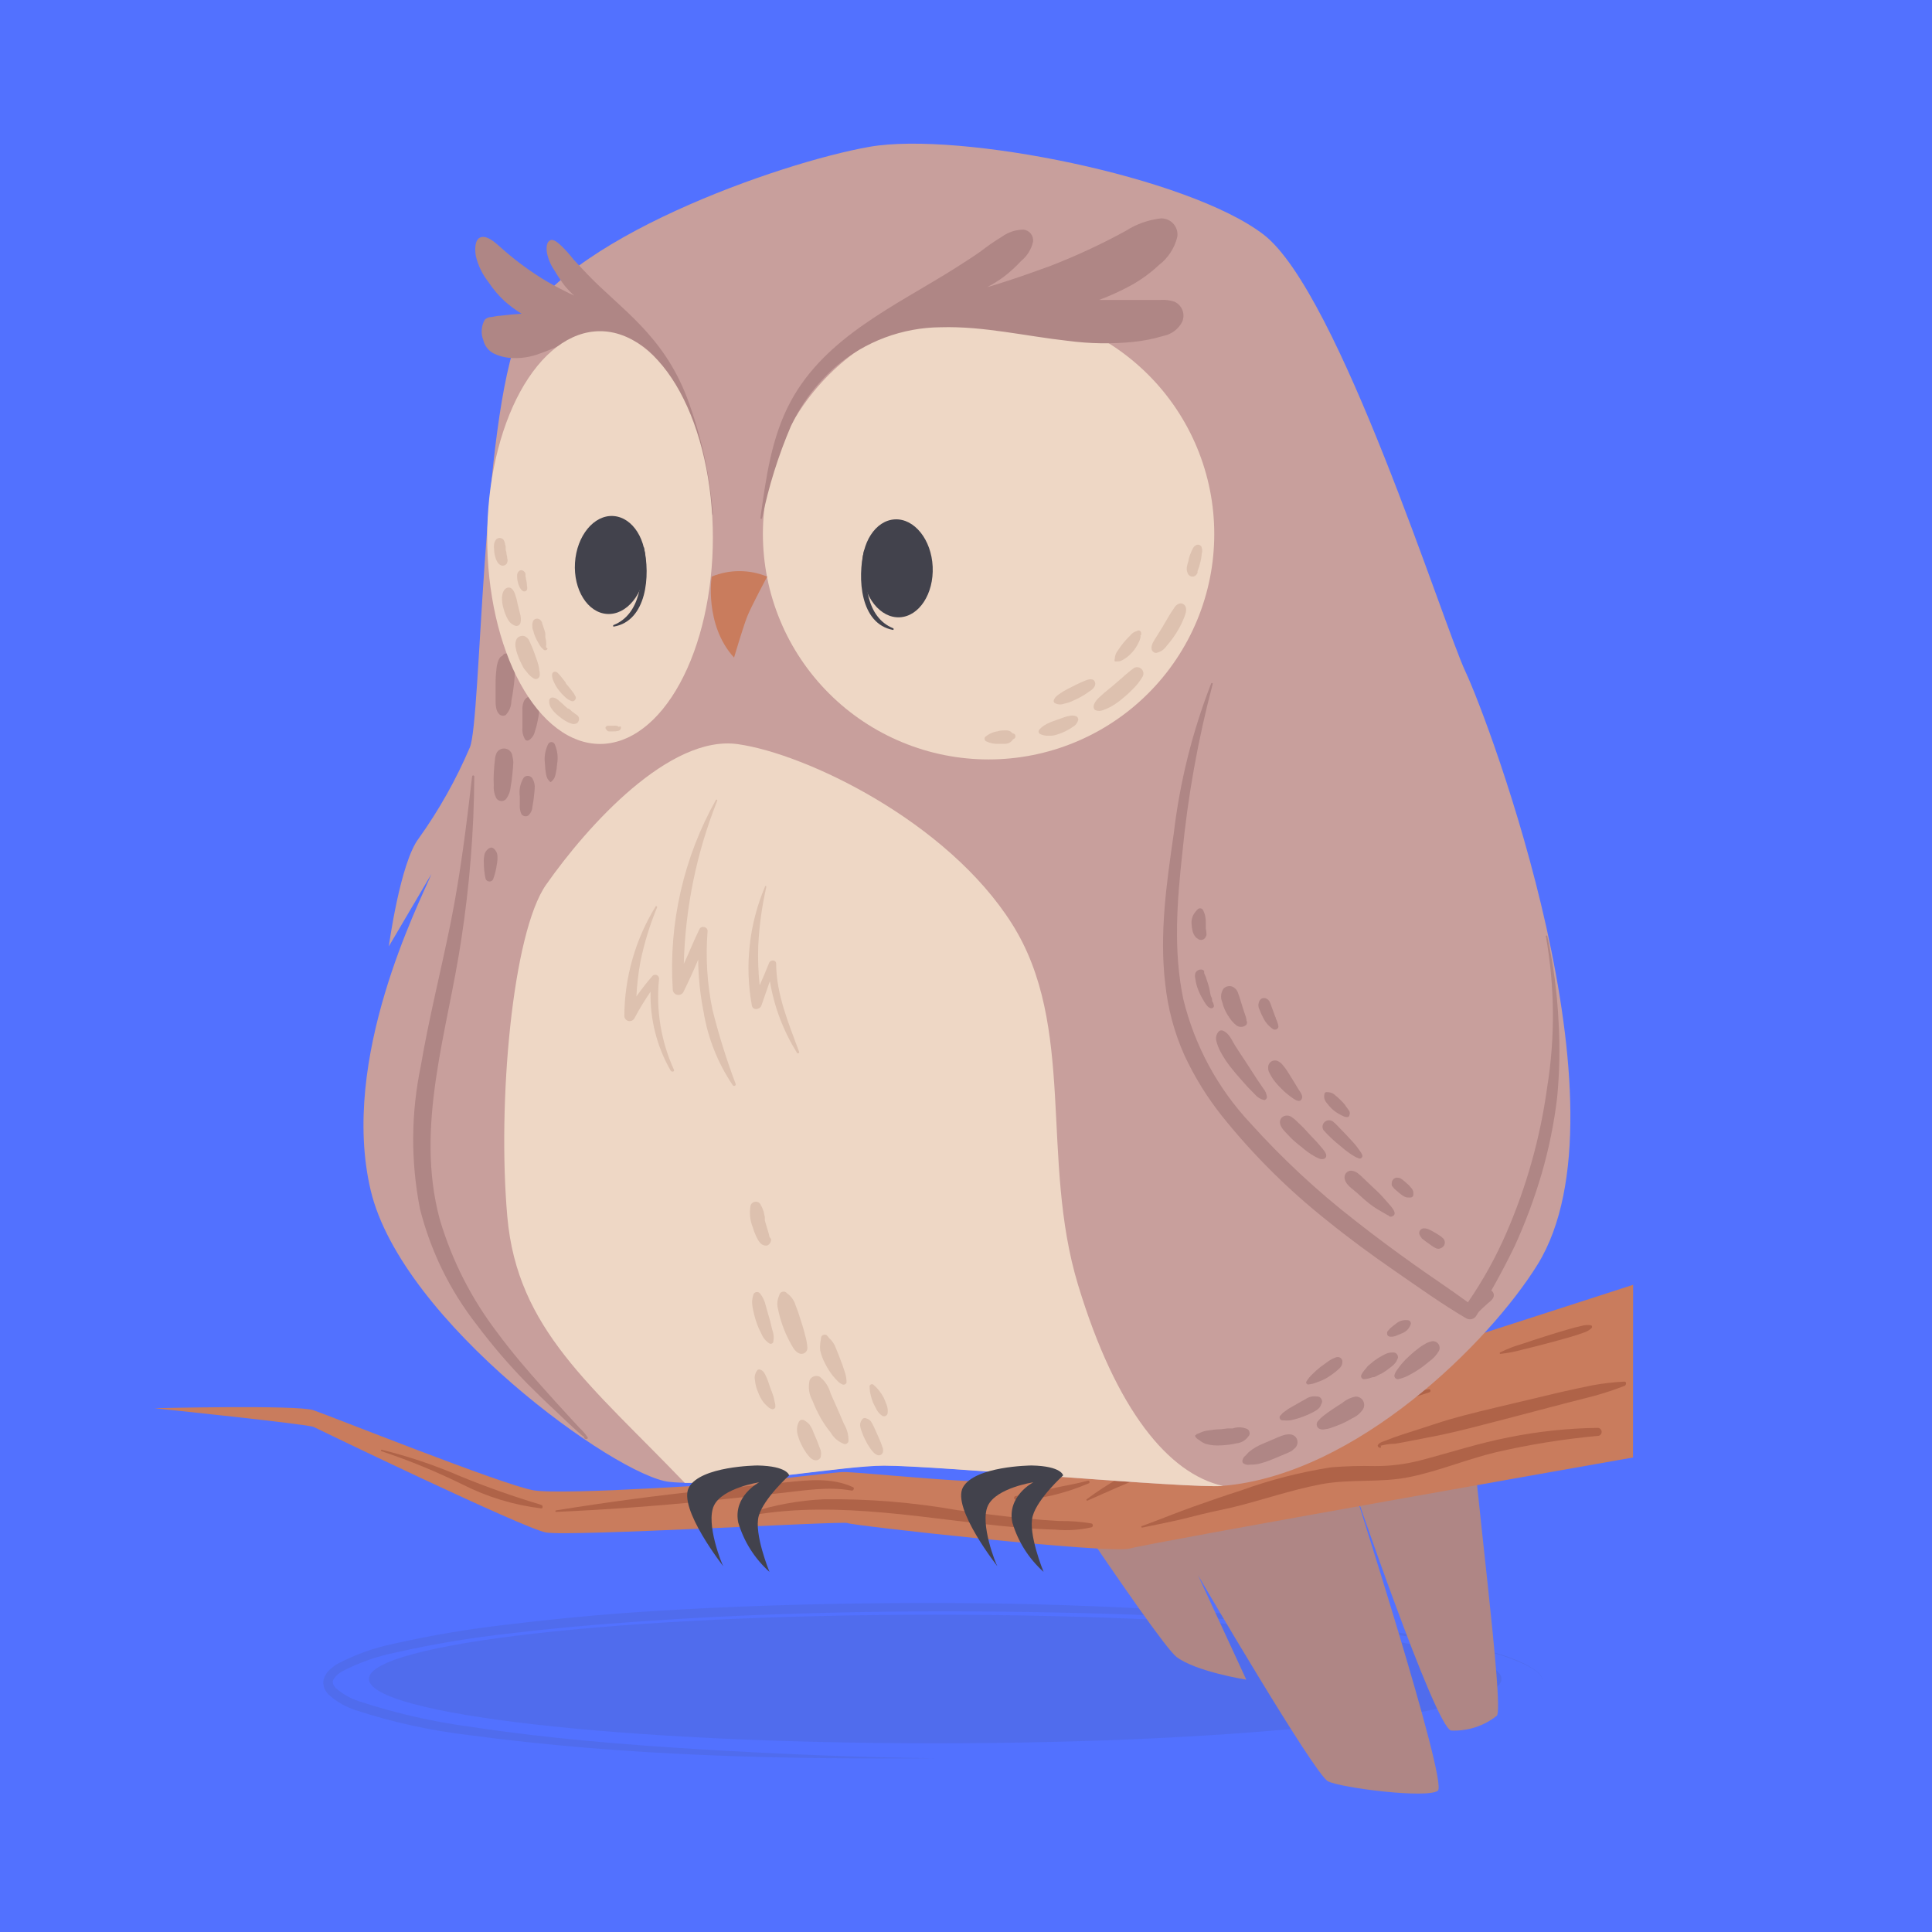
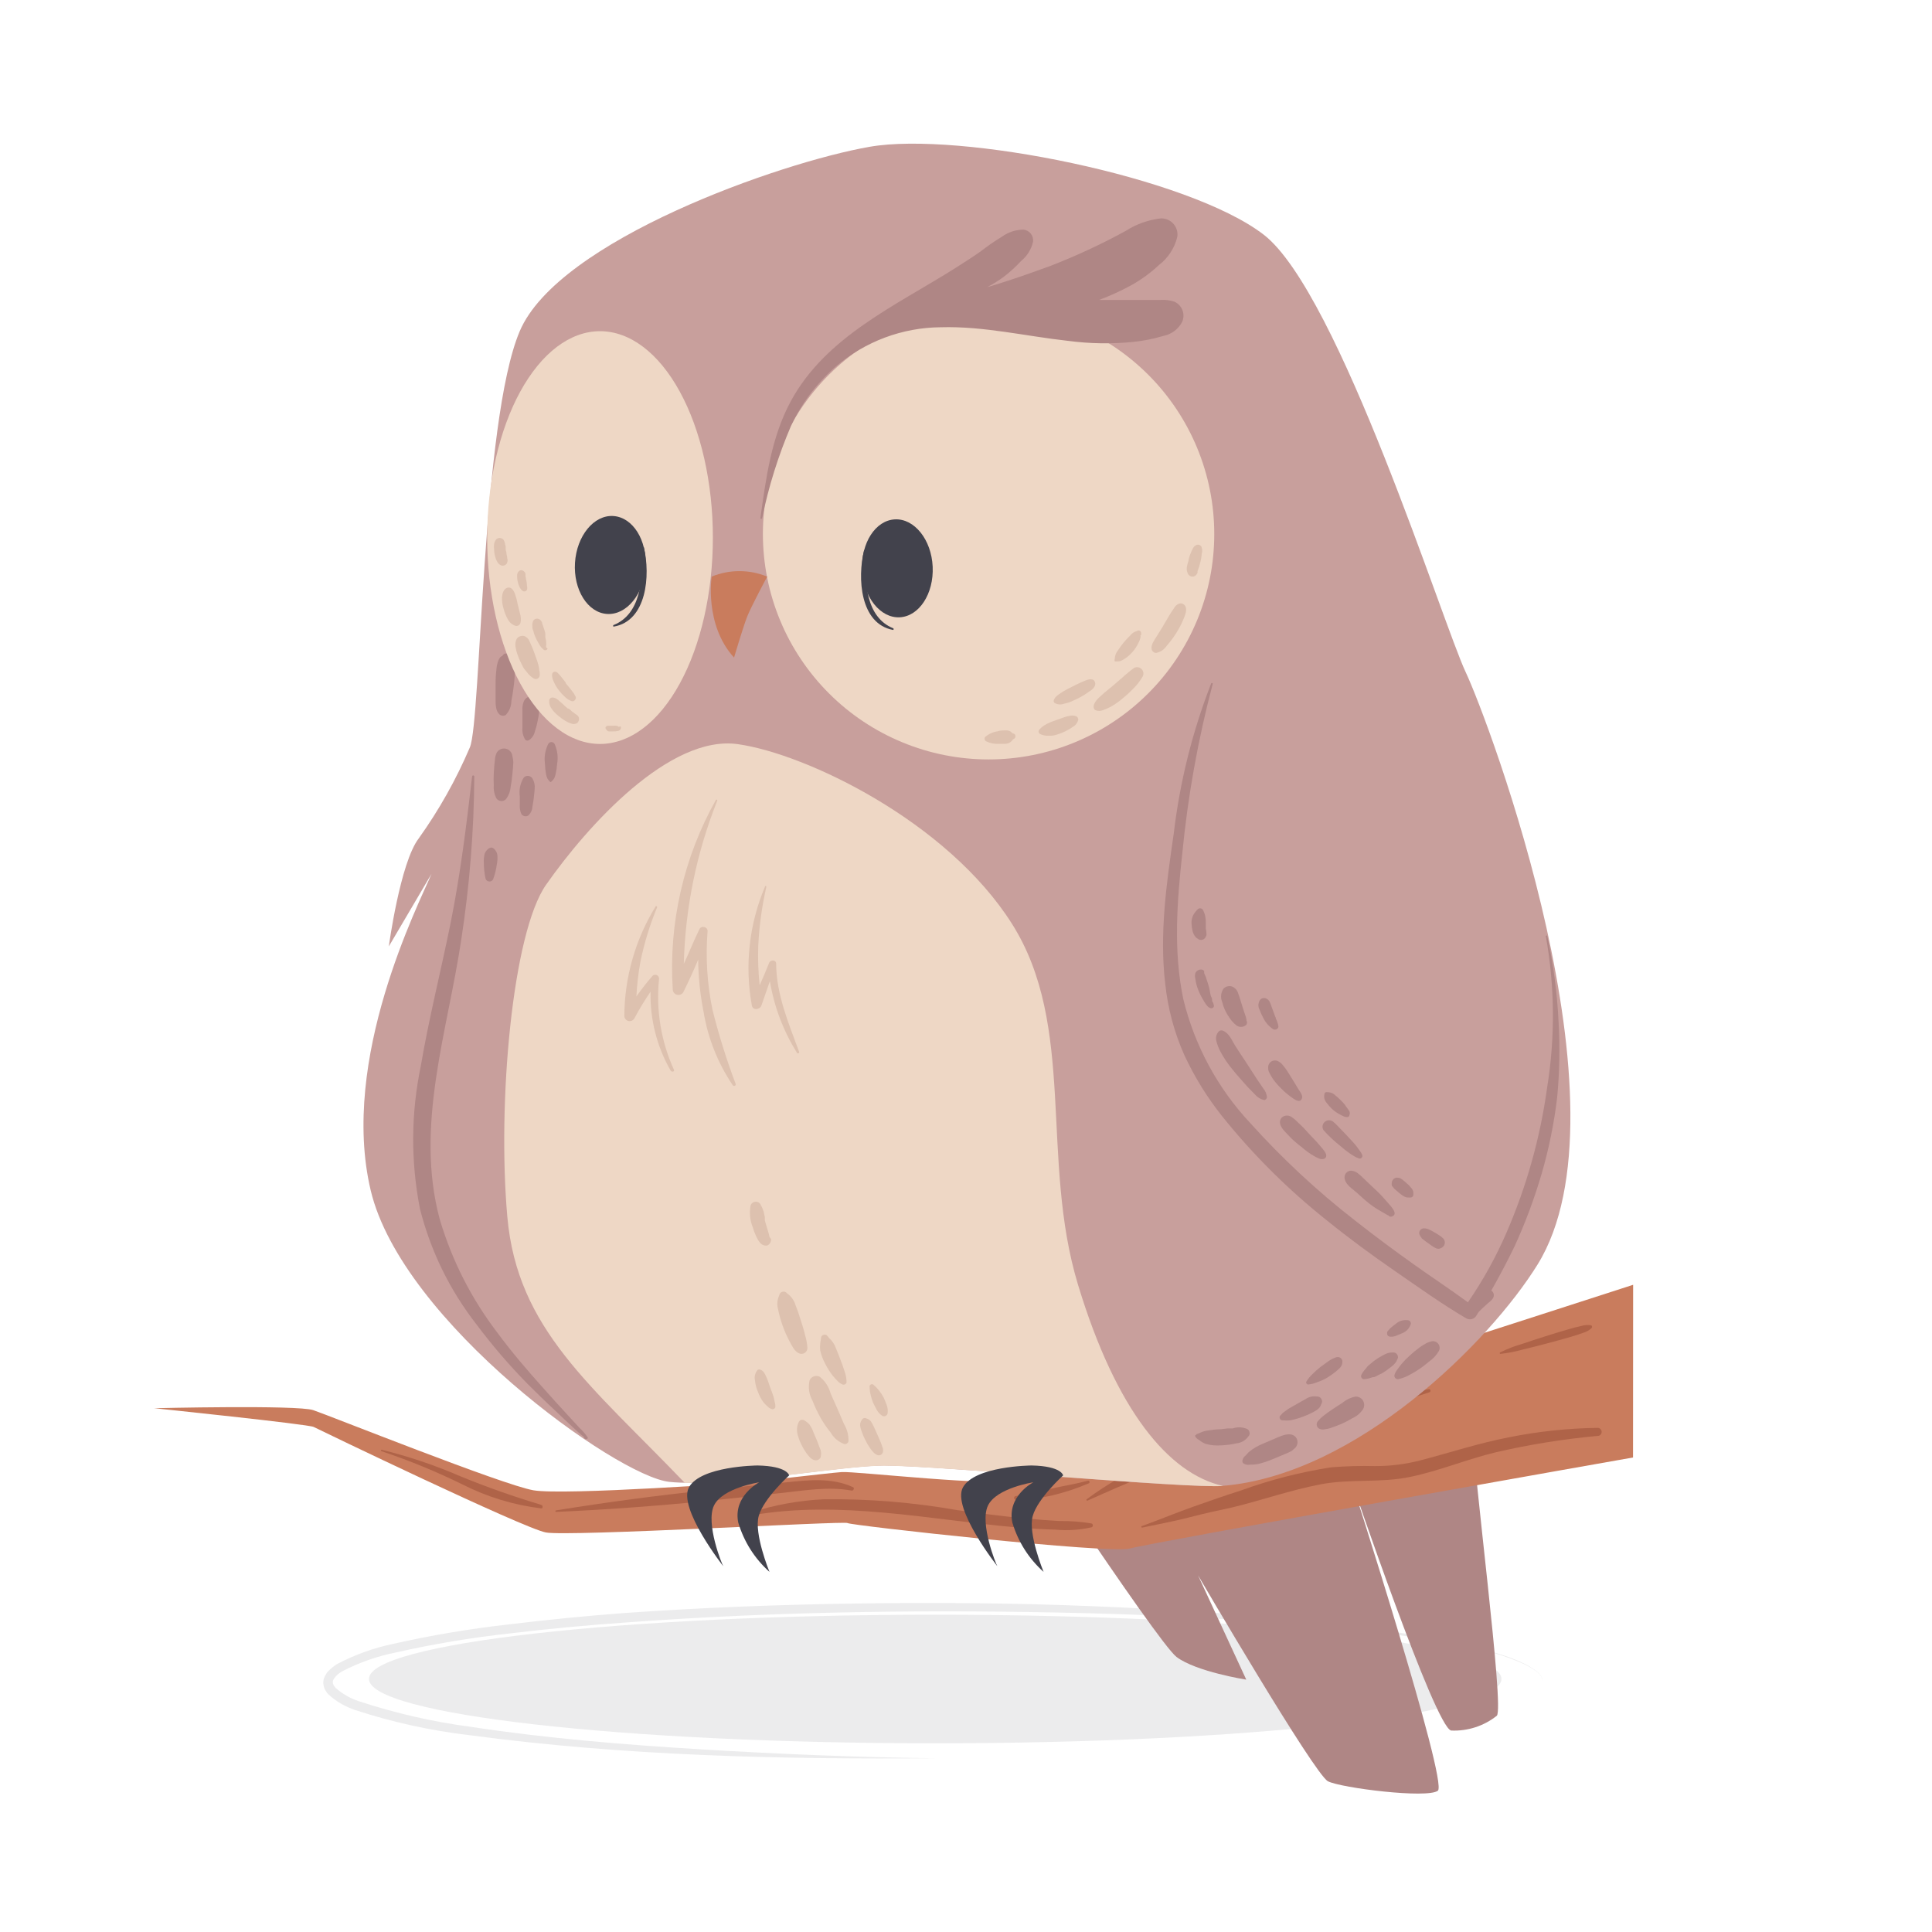
<svg xmlns="http://www.w3.org/2000/svg" width="500" zoomAndPan="magnify" viewBox="0 0 375 375" height="500" preserveAspectRatio="xMidYMid meet" version="1.0">
  <defs>
    <clipPath id="ae185f07f7">
      <path d="M 29.934 249 L 317 249 L 317 301 L 29.934 301 Z M 29.934 249 " clip-rule="nonzero" />
    </clipPath>
  </defs>
  <rect x="-37.5" width="450" fill="#ffffff" y="-37.5" height="450" fill-opacity="1" />
-   <rect x="-37.5" width="450" fill="#5271ff" y="-37.5" height="450" fill-opacity="1" />
  <path fill="#42424c" d="M 291.43 325.883 C 291.43 332.773 242.277 338.371 181.523 338.371 C 120.77 338.371 71.617 332.773 71.617 325.883 C 71.617 318.992 120.77 313.414 181.523 313.414 C 242.277 313.414 291.43 318.992 291.43 325.883 Z M 291.43 325.883 " fill-opacity="0.098" fill-rule="nonzero" />
  <path fill="#42424c" d="M 181.602 341.277 C 151.461 341.512 121.223 340.828 91.16 336.801 C 83.582 335.918 76.172 334.285 68.922 331.91 C 66.988 331.266 65.262 330.258 63.75 328.887 C 63.535 328.68 63.359 328.445 63.223 328.18 C 63.031 327.914 62.91 327.617 62.848 327.297 C 62.672 326.613 62.746 325.961 63.062 325.332 L 63.535 324.547 L 64.125 323.977 C 64.516 323.621 64.938 323.301 65.383 323.016 C 68.816 321.203 72.438 319.891 76.238 319.09 C 83.672 317.41 91.176 316.148 98.75 315.297 C 106.246 314.383 113.762 313.645 121.301 313.078 C 136.359 312.02 151.461 311.449 166.52 311.234 C 181.582 311.02 196.699 311.137 211.742 311.746 C 226.781 312.352 241.902 313.277 256.961 314.906 C 264.473 315.77 271.945 316.871 279.375 318.203 C 283.09 318.902 286.762 319.785 290.387 320.855 C 292.199 321.375 293.965 322.027 295.676 322.82 C 296.527 323.223 297.336 323.707 298.094 324.273 C 298.93 324.832 299.418 325.613 299.547 326.609 C 299.395 325.625 298.902 324.859 298.074 324.312 C 297.305 323.77 296.492 323.305 295.637 322.918 C 293.906 322.141 292.129 321.488 290.309 320.953 C 286.691 319.953 282.992 319.207 279.277 318.559 C 271.867 317.301 264.375 316.438 256.863 315.75 C 241.883 314.316 226.82 313.551 211.762 313.141 C 181.641 312.371 151.461 312.707 121.418 314.926 C 113.926 315.457 106.418 316.145 98.945 317.047 C 91.484 317.867 84.09 319.105 76.766 320.758 C 73.141 321.488 69.688 322.707 66.406 324.41 C 65.703 324.793 65.141 325.324 64.715 326 C 64.461 326.531 64.617 327.023 65.129 327.609 C 66.457 328.781 67.965 329.648 69.648 330.203 C 76.77 332.551 84.043 334.215 91.473 335.191 C 106.359 337.449 121.398 338.668 136.438 339.57 C 151.48 340.473 166.52 341.102 181.602 341.277 Z M 181.602 341.277 " fill-opacity="0.098" fill-rule="nonzero" />
  <path fill="#af8685" d="M 191.473 268.387 C 191.473 268.387 224.582 318.754 228.375 321.621 C 232.168 324.488 241.902 326.02 241.902 326.02 L 232.543 305.773 C 232.543 305.773 255.152 344.461 257.77 345.754 C 260.383 347.051 276.996 349.133 279.082 347.582 C 281.164 346.031 262.191 287.082 262.191 287.082 C 262.191 287.082 278.57 335.367 281.676 335.898 C 283.277 335.965 284.836 335.754 286.359 335.262 C 287.883 334.77 289.27 334.023 290.523 333.031 C 292.078 331.734 285.844 285 285.844 277.461 C 285.844 269.918 280.125 233.062 280.125 233.062 Z M 191.473 268.387 " fill-opacity="1" fill-rule="nonzero" />
  <g clip-path="url(#ae185f07f7)">
    <path fill="#c97c5d" d="M 316.988 249.379 C 316.988 249.379 203.816 285.98 198.43 287.316 C 193.043 288.652 165.969 285.531 163.375 285.727 C 160.781 285.922 145.68 287.691 145.68 287.691 C 145.68 287.691 109.504 290.301 103.527 289.262 C 97.551 288.219 63.91 274.75 60.801 273.707 C 57.695 272.668 29.934 273.336 29.934 273.336 C 29.934 273.336 59.84 276.438 60.883 276.969 C 61.922 277.5 101.539 296.605 105.945 297.449 C 110.348 298.293 164.043 295.172 164.496 295.621 C 164.949 296.074 215.613 301.672 219.293 300.57 C 222.969 299.473 316.969 282.898 316.969 282.898 Z M 316.988 249.379 " fill-opacity="1" fill-rule="nonzero" />
  </g>
  <path fill="#af6348" d="M 310.164 277.145 C 304.328 277.223 298.547 277.836 292.824 278.992 C 287.043 280.109 281.5 281.938 275.797 283.43 C 272.879 284.195 269.91 284.574 266.891 284.566 C 264.051 284.5 261.211 284.578 258.379 284.805 C 252.414 285.734 246.594 287.227 240.918 289.281 C 237.773 290.281 234.629 291.383 231.52 292.48 C 228.414 293.582 225.012 294.996 221.691 296.191 C 221.586 296.191 221.531 296.246 221.531 296.348 C 221.531 296.453 221.586 296.508 221.691 296.508 C 224.699 295.859 227.727 295.328 230.734 294.543 C 233.742 293.758 236.398 293.188 239.227 292.578 C 244.949 291.184 250.574 289.203 256.352 288.102 C 262.133 287.004 267.992 287.867 273.715 286.668 C 279.434 285.473 284.742 283.23 290.367 281.879 C 296.848 280.383 303.402 279.328 310.027 278.715 C 310.246 278.734 310.438 278.672 310.602 278.531 C 310.77 278.395 310.859 278.215 310.879 278 C 310.898 277.781 310.84 277.59 310.699 277.426 C 310.559 277.258 310.383 277.164 310.164 277.145 Z M 310.164 277.145 " fill-opacity="1" fill-rule="nonzero" />
-   <path fill="#af6348" d="M 315.297 268.172 C 313.23 268.27 311.18 268.504 309.145 268.879 C 307 269.309 304.875 269.762 302.754 270.254 L 290.523 273.16 C 286.414 274.141 282.305 275.121 278.273 276.477 L 272.199 278.441 C 271.098 278.793 270.016 279.188 268.957 279.617 C 268.387 279.855 267.797 279.934 267.441 280.484 C 267.398 280.555 267.398 280.629 267.441 280.699 C 267.559 280.934 267.598 280.934 267.836 281.012 C 267.895 281.035 267.953 281.035 268.012 281.012 L 268.012 280.895 C 268.129 280.777 268.012 280.582 267.816 280.66 C 268.797 280.379 269.801 280.238 270.824 280.227 C 271.887 280.051 272.926 279.836 273.969 279.641 C 275.934 279.246 277.902 278.891 279.867 278.48 C 283.918 277.617 287.949 276.516 291.941 275.496 C 295.93 274.473 299.805 273.414 303.617 272.434 L 309.516 270.922 C 311.516 270.367 313.484 269.711 315.414 268.957 C 315.711 268.66 315.672 268.152 315.297 268.172 Z M 315.297 268.172 " fill-opacity="1" fill-rule="nonzero" />
  <path fill="#af6348" d="M 277.41 269.625 C 267.875 271.195 258.438 273.16 249.02 275.379 C 240.363 277.32 231.977 280.07 223.852 283.625 C 219.242 285.566 214.93 288.027 210.914 291.008 C 210.797 291.008 210.914 291.363 211.055 291.281 C 214.984 289.535 218.918 287.75 222.988 286.199 C 227.059 284.645 231.402 283.332 235.668 282.055 C 244.301 279.461 253.09 277.34 261.801 275.004 C 267.129 273.57 272.375 271.922 277.527 270.215 C 277.641 270.129 277.68 270.02 277.652 269.883 C 277.625 269.746 277.547 269.66 277.41 269.625 Z M 277.41 269.625 " fill-opacity="1" fill-rule="nonzero" />
  <path fill="#af6348" d="M 308.828 257.234 C 308.16 257.133 307.504 257.184 306.863 257.391 C 306.074 257.547 305.309 257.762 304.543 257.98 C 302.988 258.41 301.477 258.902 299.961 259.375 C 298.449 259.844 296.914 260.355 295.398 260.867 C 293.949 261.281 292.547 261.824 291.191 262.496 C 291.125 262.52 291.09 262.57 291.09 262.645 C 291.09 262.715 291.125 262.766 291.191 262.789 C 292.699 262.633 294.18 262.344 295.637 261.926 C 297.195 261.559 298.75 261.168 300.297 260.75 C 301.828 260.316 303.383 259.941 304.914 259.473 C 305.684 259.234 306.449 259.02 307.195 258.727 C 307.832 258.559 308.395 258.258 308.887 257.824 C 308.934 257.785 308.969 257.738 308.992 257.684 C 309.016 257.629 309.023 257.57 309.02 257.512 C 309.012 257.453 308.992 257.398 308.957 257.348 C 308.926 257.301 308.883 257.262 308.828 257.234 Z M 308.828 257.234 " fill-opacity="1" fill-rule="nonzero" />
  <path fill="#af6348" d="M 165.598 288.672 C 161.332 286.707 156.77 287.297 152.266 287.75 C 147.312 288.238 142.438 288.711 137.402 289.242 C 127.57 290.262 117.742 291.578 107.91 293.168 C 107.734 293.168 107.773 293.461 107.91 293.461 C 117.605 293.031 127.258 292.324 136.93 291.363 C 141.707 290.891 146.504 290.34 151.305 289.828 C 156.102 289.32 160.723 288.477 165.301 289.32 C 165.598 289.398 165.93 288.867 165.598 288.672 Z M 165.598 288.672 " fill-opacity="1" fill-rule="nonzero" />
  <path fill="#af6348" d="M 211.84 295.703 C 209.785 295.355 207.711 295.199 205.625 295.23 C 203.445 295.113 201.262 294.938 199.078 294.719 C 194.617 294.328 190.191 293.719 185.77 293.109 C 177.203 291.602 168.57 290.902 159.875 291.008 C 155.027 291.242 150.297 292.105 145.68 293.602 C 145.348 293.602 145.504 294.188 145.855 294.129 C 163 291.125 180.441 294.977 197.527 296.488 C 199.953 296.695 202.371 296.832 204.781 296.898 C 207.164 297.125 209.523 296.977 211.859 296.449 C 212.039 296.383 212.125 296.258 212.121 296.066 C 212.117 295.879 212.023 295.754 211.84 295.703 Z M 211.84 295.703 " fill-opacity="1" fill-rule="nonzero" />
  <path fill="#af6348" d="M 105.059 292.09 C 99.723 290.5 94.48 288.648 89.332 286.531 C 84.383 284.391 79.289 282.676 74.055 281.387 C 73.984 281.41 73.953 281.461 73.953 281.535 C 73.953 281.605 73.984 281.656 74.055 281.68 C 79.445 283.477 84.688 285.633 89.785 288.141 C 94.605 290.578 99.695 292.125 105.059 292.777 C 105.395 292.816 105.414 292.207 105.059 292.09 Z M 105.059 292.09 " fill-opacity="1" fill-rule="nonzero" />
  <path fill="#af6348" d="M 211.191 287.395 C 208.871 288.023 206.473 288.398 204.113 288.926 L 197.094 290.398 C 196.68 290.496 196.801 291.125 197.211 291.125 C 199.629 291.07 202.016 290.77 204.367 290.223 C 206.762 289.645 209.086 288.871 211.348 287.906 C 211.473 287.832 211.512 287.727 211.469 287.59 C 211.43 287.449 211.336 287.387 211.191 287.395 Z M 211.191 287.395 " fill-opacity="1" fill-rule="nonzero" />
  <path fill="#c89f9c" d="M 171.594 284.449 C 163.297 284.449 140.137 288.73 129.91 287.629 C 119.688 286.531 78.008 256.605 71.949 231.039 C 65.895 205.473 81.328 175.426 83.746 169.633 L 75.469 183.695 C 75.469 183.695 77.672 167.434 81.27 162.742 C 85.223 157.211 88.531 151.32 91.199 145.07 C 93.422 139.848 93.422 81.938 100.871 64.305 C 108.324 46.672 151.441 31.512 168.82 28.488 C 186.203 25.461 230.656 34.281 245.285 45.551 C 259.91 56.824 280.062 121.094 284.488 130.461 C 288.91 139.828 317.223 215.055 298.449 245.434 C 289.09 260.551 263.234 286.238 237.379 288.398 C 230.773 289.043 182.074 284.449 171.594 284.449 Z M 171.594 284.449 " fill-opacity="1" fill-rule="nonzero" />
  <path fill="#eed7c5" d="M 237.379 288.418 C 230.773 288.965 182.074 284.488 171.594 284.488 C 164.023 284.488 144.066 288.043 132.918 287.828 C 114.793 268.918 100.422 258.078 98.473 236.203 C 96.508 213.992 99.457 181.023 106.004 171.715 C 114.086 160.188 129.992 142.574 143.223 144.441 C 156.453 146.305 183.863 159.441 196.426 179.316 C 208.988 199.188 201.832 224.93 209.246 249.379 C 216.656 273.828 226.879 286.059 237.379 288.418 Z M 237.379 288.418 " fill-opacity="1" fill-rule="nonzero" />
  <path fill="#ddc1af" d="M 138.289 195.988 C 137.25 190.938 136.938 185.848 137.344 180.711 C 137.344 179.867 136.125 179.609 135.77 180.336 C 134.668 182.535 133.805 184.812 132.723 187.09 C 133.02 176.137 135.188 165.566 139.23 155.379 C 139.23 155.203 139.035 155.125 138.957 155.262 C 135.82 160.859 133.539 166.789 132.113 173.047 C 130.688 179.305 130.176 185.637 130.582 192.039 C 130.586 192.289 130.664 192.512 130.82 192.703 C 130.977 192.898 131.176 193.027 131.418 193.086 C 131.656 193.145 131.895 193.125 132.121 193.027 C 132.352 192.926 132.523 192.77 132.645 192.551 C 133.629 190.586 134.609 188.406 135.516 186.266 C 135.551 189.637 135.891 192.973 136.539 196.281 C 137.391 201.477 139.285 206.262 142.219 210.637 C 142.418 210.91 142.906 210.754 142.789 210.379 C 141.012 205.668 139.512 200.871 138.289 195.988 Z M 138.289 195.988 " fill-opacity="1" fill-rule="nonzero" />
  <path fill="#ddc1af" d="M 150.652 187.07 C 150.652 186.227 149.535 186.246 149.277 186.914 C 148.707 188.387 148.078 189.82 147.449 191.254 C 147.18 188.707 147.09 186.156 147.176 183.598 C 147.363 179.727 147.891 175.906 148.746 172.129 C 148.746 171.973 148.531 171.852 148.473 172.129 C 146.938 175.766 145.953 179.547 145.523 183.469 C 145.09 187.395 145.23 191.297 145.938 195.184 C 146.152 196.203 147.508 195.949 147.785 195.184 L 149.434 190.449 C 150.273 195.438 152.031 200.078 154.703 204.371 C 154.781 204.465 154.875 204.484 154.988 204.434 C 155.098 204.383 155.141 204.297 155.117 204.176 C 153.113 198.715 150.676 193.043 150.652 187.07 Z M 150.652 187.07 " fill-opacity="1" fill-rule="nonzero" />
  <path fill="#ddc1af" d="M 130.816 207.652 C 129.559 204.887 128.684 202.004 128.191 199.008 C 127.703 196.008 127.613 193 127.926 189.977 C 127.934 189.816 127.891 189.668 127.801 189.531 C 127.711 189.395 127.59 189.301 127.438 189.242 C 127.285 189.188 127.129 189.184 126.973 189.227 C 126.816 189.273 126.688 189.359 126.59 189.488 C 125.5 190.746 124.48 192.055 123.523 193.414 C 123.637 191.141 123.902 188.883 124.309 186.641 C 125.055 183.023 126.137 179.508 127.551 176.094 C 127.551 175.918 127.355 175.781 127.258 175.938 C 125.293 179.137 123.793 182.539 122.762 186.145 C 121.73 189.754 121.203 193.434 121.184 197.184 C 121.188 197.422 121.266 197.633 121.418 197.816 C 121.566 198 121.758 198.117 121.988 198.172 C 122.223 198.223 122.445 198.199 122.66 198.102 C 122.875 198 123.039 197.848 123.148 197.637 C 124.086 195.859 125.129 194.145 126.273 192.492 C 126.215 195.184 126.516 197.84 127.184 200.449 C 127.852 203.059 128.859 205.531 130.207 207.867 C 130.52 208.141 130.953 207.965 130.816 207.652 Z M 130.816 207.652 " fill-opacity="1" fill-rule="nonzero" />
  <path fill="#ddc1af" d="M 163.828 276.418 C 163.414 275.438 162.98 274.453 162.551 273.453 C 162.117 272.453 161.684 271.488 161.23 270.488 C 160.879 269.172 160.172 268.086 159.109 267.227 C 158.934 267.137 158.746 267.086 158.551 267.074 C 158.355 267.059 158.164 267.086 157.977 267.148 C 157.793 267.215 157.625 267.312 157.48 267.445 C 157.336 267.578 157.223 267.734 157.141 267.914 C 156.832 269.293 157.016 270.602 157.691 271.844 C 158.145 273.008 158.676 274.133 159.285 275.219 C 159.863 276.23 160.52 277.184 161.25 278.086 C 161.863 279.129 162.734 279.863 163.867 280.285 C 164.059 280.324 164.238 280.285 164.398 280.172 C 164.559 280.062 164.656 279.91 164.691 279.719 C 164.719 278.535 164.43 277.434 163.828 276.418 Z M 163.828 276.418 " fill-opacity="1" fill-rule="nonzero" />
  <path fill="#ddc1af" d="M 156.258 259.117 C 156.023 258.078 155.688 257.055 155.352 256.035 C 155.09 255.113 154.773 254.211 154.41 253.324 C 154.121 252.375 153.57 251.605 152.758 251.027 C 152.535 250.746 152.25 250.645 151.898 250.727 C 151.547 250.809 151.336 251.027 151.266 251.383 C 150.848 252.277 150.77 253.199 151.027 254.152 C 151.477 256.34 152.223 258.422 153.27 260.395 C 153.703 261.18 154.234 262.359 155.117 262.691 C 155.207 262.73 155.301 262.758 155.398 262.773 C 155.496 262.789 155.594 262.793 155.691 262.781 C 155.793 262.77 155.887 262.75 155.98 262.715 C 156.07 262.68 156.156 262.633 156.238 262.574 C 156.316 262.516 156.391 262.449 156.453 262.375 C 156.516 262.297 156.566 262.215 156.609 262.125 C 156.648 262.035 156.68 261.945 156.695 261.848 C 156.715 261.75 156.719 261.652 156.711 261.555 C 156.652 260.727 156.5 259.914 156.258 259.117 Z M 156.258 259.117 " fill-opacity="1" fill-rule="nonzero" />
  <path fill="#ddc1af" d="M 163.906 266.109 C 163.684 265.355 163.418 264.617 163.121 263.891 C 162.844 263.164 162.57 262.418 162.254 261.691 C 161.984 260.926 161.543 260.27 160.938 259.727 L 160.641 259.355 C 160.461 259.094 160.215 259 159.902 259.07 C 159.594 259.145 159.414 259.336 159.363 259.648 C 159.363 260.023 159.227 260.375 159.207 260.77 C 159.148 261.234 159.148 261.699 159.207 262.164 C 159.418 263.062 159.746 263.922 160.191 264.734 C 160.598 265.551 161.082 266.316 161.645 267.031 C 161.926 267.383 162.227 267.719 162.551 268.035 C 162.828 268.332 163.156 268.562 163.531 268.723 C 163.699 268.785 163.859 268.777 164.02 268.691 C 164.176 268.609 164.277 268.48 164.32 268.309 C 164.309 267.551 164.172 266.816 163.906 266.109 Z M 163.906 266.109 " fill-opacity="1" fill-rule="nonzero" />
  <path fill="#ddc1af" d="M 149.375 240.129 C 149.305 239.773 149.211 239.418 149.102 239.07 C 148.926 238.461 148.727 237.871 148.57 237.281 L 148.453 236.852 L 148.453 236.223 C 148.41 235.992 148.359 235.762 148.293 235.535 C 148.293 235.242 148.137 234.965 148.039 234.672 C 147.969 234.469 147.883 234.273 147.785 234.082 C 147.785 234.297 147.664 233.867 147.645 233.828 C 147.547 233.633 147.402 233.484 147.211 233.379 C 147.016 233.277 146.812 233.234 146.598 233.258 C 146.379 233.277 146.188 233.359 146.02 233.5 C 145.852 233.637 145.738 233.812 145.68 234.023 C 145.43 235.441 145.566 236.824 146.094 238.168 C 146.27 238.766 146.484 239.348 146.742 239.914 C 147.117 240.66 147.547 241.641 148.473 241.758 C 148.836 241.828 149.129 241.719 149.355 241.426 C 149.586 241.16 149.688 240.852 149.672 240.504 C 149.586 240.367 149.488 240.246 149.375 240.129 Z M 149.375 240.129 " fill-opacity="1" fill-rule="nonzero" />
-   <path fill="#ddc1af" d="M 149.867 258.02 C 149.672 257.234 149.516 256.449 149.277 255.684 C 149.043 254.918 148.844 254.152 148.629 253.402 C 148.441 252.551 148.082 251.781 147.547 251.086 C 147.469 250.98 147.367 250.902 147.246 250.848 C 147.125 250.793 147 250.773 146.867 250.785 C 146.734 250.797 146.613 250.84 146.504 250.914 C 146.395 250.988 146.309 251.086 146.25 251.203 C 145.957 252.062 145.906 252.93 146.094 253.816 C 146.254 254.715 146.477 255.598 146.762 256.469 C 147.02 257.285 147.352 258.07 147.766 258.824 C 148.086 259.652 148.625 260.309 149.375 260.789 C 149.508 260.844 149.645 260.848 149.781 260.801 C 149.918 260.75 150.02 260.66 150.086 260.531 C 150.25 259.676 150.18 258.836 149.867 258.02 Z M 149.867 258.02 " fill-opacity="1" fill-rule="nonzero" />
  <path fill="#ddc1af" d="M 159.07 280.914 C 158.891 280.445 158.715 279.953 158.52 279.48 L 157.91 278.066 C 157.723 277.496 157.453 276.965 157.102 276.477 C 156.918 276.266 156.707 276.086 156.473 275.926 C 156.25 275.711 155.98 275.59 155.668 275.574 C 155.098 275.574 154.902 276.301 154.762 276.773 C 154.633 277.488 154.691 278.188 154.941 278.871 C 155.09 279.375 155.281 279.859 155.512 280.324 C 155.797 280.926 156.129 281.492 156.512 282.035 C 156.926 282.566 157.477 283.352 158.203 283.43 C 158.426 283.465 158.641 283.43 158.84 283.324 C 159.039 283.219 159.188 283.062 159.285 282.859 C 159.457 282.184 159.383 281.535 159.07 280.914 Z M 159.07 280.914 " fill-opacity="1" fill-rule="nonzero" />
  <path fill="#ddc1af" d="M 171.277 280.914 C 171.191 280.57 171.074 280.238 170.926 279.914 C 170.727 279.402 170.512 278.914 170.277 278.402 C 170.039 277.891 169.824 277.398 169.59 276.891 C 169.441 276.562 169.27 276.25 169.078 275.945 C 168.922 275.727 168.727 275.559 168.488 275.438 L 168.133 275.301 C 167.969 275.223 167.805 275.215 167.637 275.277 C 167.465 275.336 167.344 275.449 167.27 275.613 C 167.195 275.727 167.129 275.844 167.07 275.965 C 166.973 276.211 166.934 276.469 166.953 276.734 C 167.004 277.098 167.098 277.449 167.23 277.793 C 167.414 278.34 167.637 278.867 167.898 279.383 C 168.172 279.965 168.492 280.523 168.859 281.051 C 169.055 281.34 169.27 281.609 169.508 281.859 C 169.715 282.102 169.961 282.285 170.258 282.406 C 170.371 282.457 170.488 282.48 170.609 282.477 C 170.734 282.473 170.852 282.441 170.961 282.383 C 171.07 282.328 171.16 282.25 171.234 282.148 C 171.309 282.051 171.355 281.941 171.379 281.82 C 171.426 281.602 171.426 281.387 171.379 281.172 C 171.379 281.172 171.238 280.719 171.277 280.914 Z M 171.277 280.914 " fill-opacity="1" fill-rule="nonzero" />
  <path fill="#ddc1af" d="M 172.086 272.648 C 171.906 272.176 171.73 271.727 171.516 271.273 C 171.016 270.316 170.363 269.488 169.547 268.781 C 169.387 268.648 169.211 268.633 169.027 268.73 C 168.844 268.828 168.762 268.984 168.781 269.191 C 168.797 269.723 168.867 270.246 169 270.762 C 169.105 271.246 169.246 271.719 169.43 272.176 C 169.668 272.688 169.902 273.16 170.18 273.648 C 170.449 274.152 170.832 274.551 171.316 274.848 C 171.414 274.887 171.516 274.906 171.621 274.898 C 171.727 274.895 171.828 274.867 171.922 274.82 C 172.012 274.77 172.09 274.703 172.156 274.617 C 172.219 274.535 172.262 274.441 172.281 274.336 C 172.367 273.758 172.301 273.195 172.086 272.648 Z M 172.086 272.648 " fill-opacity="1" fill-rule="nonzero" />
  <path fill="#ddc1af" d="M 150.359 272.098 C 150.305 271.766 150.23 271.441 150.145 271.117 C 149.965 270.527 149.73 269.938 149.516 269.367 C 149.297 268.801 149.141 268.172 148.883 267.602 C 148.629 267.031 148.336 266.148 147.684 265.895 C 147.477 265.766 147.266 265.766 147.055 265.895 C 146.547 266.504 146.375 267.199 146.547 267.973 C 146.617 268.73 146.809 269.457 147.117 270.152 C 147.367 270.855 147.707 271.508 148.137 272.117 C 148.367 272.41 148.625 272.68 148.906 272.922 C 149.141 273.18 149.422 273.367 149.75 273.492 C 149.91 273.559 150.062 273.551 150.215 273.469 C 150.367 273.391 150.461 273.266 150.496 273.102 C 150.516 272.758 150.469 272.422 150.359 272.098 Z M 150.359 272.098 " fill-opacity="1" fill-rule="nonzero" />
  <path fill="#af8685" d="M 114.066 278.992 C 113.605 278.316 113.074 277.699 112.473 277.145 C 111.668 276.242 110.801 275.359 109.996 274.453 C 108.441 272.766 106.906 271.078 105.395 269.367 C 102.367 265.992 99.379 262.516 96.684 258.863 C 91.539 252.164 87.766 244.77 85.359 236.676 C 80.465 218.551 86.875 200.227 89.547 182.281 C 91.152 171.824 91.992 161.305 92.062 150.723 C 92.062 150.469 91.652 150.41 91.633 150.723 C 90.531 160.211 89.352 169.773 87.465 179.141 C 85.574 188.504 83.273 197.559 81.684 206.867 C 79.766 216.102 79.707 225.352 81.508 234.613 C 83.609 242.887 87.285 250.395 92.535 257.137 C 95.559 261.168 98.836 264.984 102.367 268.582 C 104.137 270.352 105.926 272.098 107.773 273.809 C 108.227 274.219 112.234 278.125 113.395 278.953 C 113.348 279.012 113.348 279.07 113.395 279.129 C 113.461 279.227 113.547 279.289 113.664 279.316 C 113.777 279.344 113.887 279.328 113.984 279.266 C 114.105 279.227 114.105 279.07 114.066 278.992 Z M 114.066 278.992 " fill-opacity="1" fill-rule="nonzero" />
  <path fill="#af8685" d="M 99.457 146.777 C 99.426 146.41 99.285 146.09 99.035 145.816 C 98.785 145.543 98.48 145.375 98.113 145.309 C 97.75 145.246 97.406 145.297 97.074 145.469 C 96.746 145.641 96.504 145.891 96.352 146.227 C 96.172 146.66 96.074 147.113 96.055 147.582 C 95.938 148.426 95.898 149.27 95.84 150.137 C 95.801 150.883 95.801 151.629 95.84 152.375 C 95.77 153.246 95.918 154.078 96.293 154.867 C 96.387 155.039 96.516 155.18 96.68 155.289 C 96.844 155.398 97.027 155.461 97.223 155.48 C 97.418 155.5 97.609 155.477 97.793 155.402 C 97.973 155.328 98.129 155.215 98.258 155.062 C 98.766 154.359 99.051 153.574 99.121 152.707 C 99.281 151.883 99.379 151.059 99.457 150.195 C 99.535 149.332 99.613 148.703 99.633 147.957 C 99.613 147.559 99.555 147.164 99.457 146.777 Z M 99.457 146.777 " fill-opacity="1" fill-rule="nonzero" />
  <path fill="#af8685" d="M 99.809 128.457 C 99.734 128.086 99.562 127.766 99.301 127.496 C 99.207 127.441 99.121 127.375 99.043 127.297 C 98.883 126.988 98.625 126.836 98.277 126.836 C 97.926 126.836 97.672 126.988 97.512 127.297 C 97.375 127.359 97.25 127.438 97.137 127.535 C 96.961 127.723 96.828 127.938 96.742 128.184 C 96.543 128.695 96.418 129.223 96.371 129.773 C 96.242 130.809 96.184 131.852 96.191 132.895 C 96.191 133.836 96.191 134.762 96.191 135.703 C 96.191 136.645 96.191 137.961 96.902 138.629 C 97.074 138.793 97.277 138.887 97.516 138.914 C 97.754 138.938 97.973 138.891 98.18 138.766 C 98.883 137.992 99.246 137.082 99.262 136.035 C 99.457 135.094 99.594 134.074 99.711 133.188 C 99.852 132.16 99.926 131.125 99.93 130.086 C 99.957 129.539 99.918 128.996 99.809 128.457 Z M 99.809 128.457 " fill-opacity="1" fill-rule="nonzero" />
  <path fill="#af8685" d="M 99.18 114.121 C 99.109 113.355 98.965 112.602 98.75 111.863 C 98.656 111.484 98.504 111.133 98.297 110.805 C 98.137 110.543 97.953 110.301 97.746 110.078 C 97.641 109.973 97.52 109.922 97.371 109.922 C 97.227 109.922 97.102 109.973 97 110.078 C 96.113 111.344 95.766 112.746 95.957 114.277 C 95.957 114.945 96.074 115.633 96.152 116.242 C 96.211 117.016 96.348 117.777 96.566 118.52 C 96.641 118.773 96.785 118.98 97 119.141 C 97.211 119.301 97.449 119.379 97.715 119.379 C 97.98 119.379 98.223 119.301 98.434 119.141 C 98.648 118.98 98.793 118.773 98.867 118.52 C 99.031 117.77 99.117 117.012 99.121 116.242 C 99.16 115.477 99.199 114.789 99.18 114.121 Z M 99.18 114.121 " fill-opacity="1" fill-rule="nonzero" />
  <path fill="#af8685" d="M 98.75 98.57 C 98.73 98.078 98.566 97.641 98.258 97.254 C 98.086 97.121 97.918 97.121 97.746 97.254 C 97.355 97.555 97.113 97.949 97.02 98.434 C 96.859 98.93 96.762 99.441 96.723 99.965 C 96.566 100.898 96.586 101.828 96.781 102.754 C 96.848 102.941 96.957 103.09 97.121 103.207 C 97.281 103.32 97.461 103.379 97.656 103.379 C 97.855 103.379 98.035 103.32 98.195 103.207 C 98.355 103.09 98.469 102.941 98.531 102.754 C 98.727 101.801 98.801 100.836 98.75 99.867 C 98.777 99.434 98.777 99 98.75 98.57 Z M 98.75 98.57 " fill-opacity="1" fill-rule="nonzero" />
  <path fill="#af8685" d="M 96.152 165.059 C 95.984 164.77 95.734 164.586 95.406 164.508 C 94.797 164.508 94.188 165.273 94.051 165.785 C 93.926 166.344 93.879 166.906 93.91 167.473 C 93.914 168.508 94.023 169.527 94.246 170.539 C 94.352 170.875 94.582 171.059 94.934 171.086 C 95.09 171.109 95.238 171.086 95.379 171.012 C 95.52 170.941 95.629 170.836 95.703 170.695 C 96.055 169.762 96.297 168.797 96.43 167.809 C 96.547 167.23 96.586 166.648 96.547 166.062 C 96.52 165.688 96.391 165.352 96.152 165.059 Z M 96.152 165.059 " fill-opacity="1" fill-rule="nonzero" />
  <path fill="#af8685" d="M 103.348 151.098 C 103.262 150.957 103.145 150.844 103.004 150.758 C 102.863 150.668 102.711 150.617 102.547 150.598 C 102.383 150.582 102.223 150.602 102.066 150.656 C 101.91 150.715 101.773 150.801 101.66 150.922 C 100.969 152.055 100.715 153.277 100.891 154.594 C 100.891 155.125 100.891 155.652 100.891 156.184 C 100.844 156.809 100.945 157.41 101.188 157.988 C 101.332 158.211 101.535 158.352 101.793 158.41 C 102.051 158.473 102.293 158.438 102.523 158.305 C 103.043 157.82 103.32 157.227 103.348 156.516 C 103.469 155.91 103.566 155.32 103.625 154.711 C 103.684 154.102 103.762 153.629 103.781 153.102 C 103.852 152.387 103.707 151.719 103.348 151.098 Z M 103.348 151.098 " fill-opacity="1" fill-rule="nonzero" />
  <path fill="#af8685" d="M 104.254 136.113 C 104.184 135.875 104.051 135.672 103.859 135.512 C 103.664 135.352 103.441 135.258 103.191 135.23 C 102.801 135.172 102.445 135.262 102.129 135.508 C 101.848 135.766 101.66 136.078 101.559 136.449 C 101.422 136.91 101.367 137.383 101.402 137.863 C 101.402 138.254 101.402 138.629 101.402 139.02 C 101.402 139.746 101.402 140.492 101.402 141.219 C 101.328 142.082 101.52 142.879 101.973 143.617 C 102.234 143.797 102.496 143.797 102.758 143.617 C 103.336 143.176 103.699 142.602 103.84 141.887 C 104.047 141.32 104.203 140.734 104.312 140.141 C 104.469 139.473 104.582 138.801 104.648 138.117 C 104.688 137.418 104.559 136.75 104.254 136.113 Z M 104.254 136.113 " fill-opacity="1" fill-rule="nonzero" />
  <path fill="#af8685" d="M 104.648 118.855 C 104.629 117.984 104.402 117.172 103.957 116.418 C 103.902 116.332 103.84 116.254 103.766 116.184 C 103.688 116.113 103.605 116.051 103.516 116 C 103.426 115.953 103.332 115.914 103.23 115.887 C 103.133 115.863 103.031 115.848 102.926 115.848 C 102.824 115.848 102.723 115.863 102.621 115.887 C 102.523 115.914 102.426 115.953 102.336 116 C 102.246 116.051 102.164 116.113 102.09 116.184 C 102.016 116.254 101.949 116.332 101.895 116.418 C 101.555 117.203 101.402 118.02 101.441 118.875 C 101.395 119.566 101.395 120.262 101.441 120.957 C 101.441 121.723 101.559 122.508 101.699 123.254 C 101.77 123.922 101.914 124.578 102.129 125.215 C 102.27 125.625 102.551 125.852 102.977 125.902 C 103.176 125.926 103.363 125.895 103.539 125.805 C 103.719 125.715 103.859 125.586 103.957 125.414 C 104.5 123.949 104.762 122.438 104.746 120.875 C 104.766 120.199 104.73 119.527 104.648 118.855 Z M 104.648 118.855 " fill-opacity="1" fill-rule="nonzero" />
  <path fill="#af8685" d="M 103.348 106.285 C 103.305 106.078 103.199 105.906 103.035 105.773 C 102.867 105.637 102.68 105.57 102.465 105.57 C 102.25 105.57 102.062 105.637 101.895 105.773 C 101.73 105.906 101.625 106.078 101.578 106.285 C 101.414 106.93 101.344 107.586 101.363 108.25 C 101.363 108.566 101.363 108.879 101.363 109.172 C 101.375 109.402 101.414 109.625 101.48 109.84 C 101.473 109.938 101.473 110.039 101.48 110.137 L 101.621 110.312 L 101.758 110.527 C 101.828 110.648 101.93 110.742 102.051 110.812 C 102.172 110.879 102.305 110.914 102.445 110.914 C 102.586 110.914 102.719 110.879 102.84 110.812 C 102.961 110.742 103.059 110.648 103.133 110.527 L 103.27 110.352 L 103.391 110.059 C 103.449 109.832 103.488 109.602 103.508 109.371 C 103.508 109.055 103.508 108.723 103.508 108.406 C 103.566 107.691 103.516 106.984 103.348 106.285 Z M 103.348 106.285 " fill-opacity="1" fill-rule="nonzero" />
  <path fill="#af8685" d="M 108.402 130.184 C 108.379 129.859 108.328 129.539 108.246 129.223 C 108.137 128.957 108.008 128.699 107.852 128.457 C 107.801 128.371 107.73 128.301 107.645 128.25 C 107.555 128.199 107.461 128.176 107.359 128.176 C 107.258 128.176 107.164 128.199 107.078 128.25 C 106.988 128.301 106.922 128.371 106.867 128.457 C 106.547 128.941 106.34 129.473 106.238 130.047 C 106.156 130.625 106.109 131.211 106.102 131.793 C 106.074 132.32 106.074 132.844 106.102 133.367 C 106.062 134.031 106.238 134.633 106.633 135.172 C 106.762 135.301 106.922 135.367 107.105 135.367 C 107.289 135.367 107.445 135.301 107.578 135.172 C 107.957 134.68 108.152 134.125 108.168 133.504 C 108.266 132.926 108.324 132.344 108.344 131.754 C 108.422 131.234 108.441 130.711 108.402 130.184 Z M 108.402 130.184 " fill-opacity="1" fill-rule="nonzero" />
  <path fill="#af8685" d="M 107.637 144.383 C 107.57 144.273 107.484 144.188 107.379 144.129 C 107.27 144.066 107.152 144.035 107.027 144.035 C 106.902 144.035 106.785 144.066 106.676 144.129 C 106.566 144.188 106.48 144.273 106.418 144.383 C 105.816 145.594 105.602 146.871 105.77 148.211 C 105.793 148.871 105.859 149.523 105.965 150.176 C 106.02 150.492 106.109 150.801 106.238 151.098 C 106.383 151.34 106.562 151.555 106.77 151.746 C 106.797 151.781 106.836 151.797 106.879 151.797 C 106.922 151.797 106.961 151.781 106.988 151.746 C 107.219 151.547 107.418 151.32 107.578 151.059 C 107.715 150.758 107.816 150.441 107.871 150.117 C 108.008 149.535 108.09 148.945 108.129 148.348 C 108.375 146.977 108.211 145.652 107.637 144.383 Z M 107.637 144.383 " fill-opacity="1" fill-rule="nonzero" />
  <path fill="#af8685" d="M 251.438 278.871 C 250.492 277.949 248.98 278.578 247.957 279.012 L 245.266 280.168 C 244.207 280.574 243.246 281.137 242.375 281.859 C 242.176 282.035 242.02 282.289 241.824 282.465 C 241.625 282.645 241.566 282.684 241.449 282.82 C 241.332 282.957 240.918 283.664 241.312 284.02 C 241.707 284.285 242.141 284.379 242.609 284.293 C 243.145 284.305 243.676 284.258 244.203 284.156 C 245.152 283.93 246.074 283.625 246.973 283.25 L 249.922 282.016 L 250.574 281.699 C 250.758 281.605 250.922 281.48 251.062 281.328 C 250.867 281.426 251.062 281.328 251.32 281.113 C 251.477 280.973 251.602 280.809 251.695 280.617 C 251.785 280.426 251.836 280.227 251.848 280.016 C 251.859 279.805 251.828 279.602 251.758 279.402 C 251.688 279.207 251.582 279.027 251.438 278.871 Z M 251.438 278.871 " fill-opacity="1" fill-rule="nonzero" />
  <path fill="#af8685" d="M 264.551 271.844 C 264.398 271.598 264.191 271.406 263.938 271.27 C 263.68 271.133 263.406 271.066 263.117 271.078 C 262.156 271.262 261.305 271.668 260.559 272.293 C 259.91 272.688 259.281 273.121 258.594 273.57 C 257.906 274.023 257.375 274.414 256.805 274.867 C 256.438 275.148 256.109 275.469 255.82 275.828 C 255.727 275.934 255.656 276.051 255.613 276.188 C 255.57 276.32 255.559 276.457 255.574 276.598 C 255.594 276.734 255.637 276.867 255.711 276.984 C 255.785 277.105 255.883 277.203 256 277.281 C 256.367 277.473 256.754 277.52 257.16 277.418 C 257.594 277.379 258.012 277.281 258.418 277.125 C 259.066 276.91 259.676 276.652 260.383 276.379 C 261.105 276.055 261.809 275.688 262.488 275.281 C 263.359 274.883 264.059 274.285 264.59 273.492 C 264.727 273.23 264.789 272.957 264.785 272.664 C 264.777 272.371 264.699 272.098 264.551 271.844 Z M 264.551 271.844 " fill-opacity="1" fill-rule="nonzero" />
  <path fill="#af8685" d="M 277.664 260.414 C 277.223 260.52 276.816 260.703 276.445 260.965 C 276.105 261.137 275.785 261.34 275.484 261.574 C 274.797 262.086 274.141 262.637 273.516 263.223 C 272.965 263.715 272.453 264.246 271.984 264.812 C 271.707 265.148 271.473 265.5 271.215 265.836 C 270.969 266.148 270.785 266.496 270.668 266.875 C 270.641 266.973 270.641 267.074 270.664 267.176 C 270.684 267.273 270.727 267.363 270.789 267.445 C 270.855 267.523 270.93 267.586 271.023 267.633 C 271.117 267.676 271.211 267.699 271.316 267.699 C 272.113 267.551 272.867 267.277 273.574 266.875 C 274.258 266.523 274.914 266.133 275.543 265.695 C 276.172 265.285 276.742 264.793 277.312 264.34 C 278.117 263.781 278.773 263.082 279.277 262.242 C 279.406 262 279.457 261.746 279.426 261.477 C 279.398 261.207 279.293 260.969 279.109 260.766 C 278.93 260.559 278.707 260.426 278.445 260.363 C 278.18 260.297 277.918 260.316 277.664 260.414 Z M 277.664 260.414 " fill-opacity="1" fill-rule="nonzero" />
  <path fill="#af8685" d="M 241.805 277.262 C 240.953 276.969 240.098 276.969 239.246 277.262 L 238.246 277.262 L 236.926 277.418 C 236.062 277.418 235.199 277.539 234.332 277.676 C 233.859 277.742 233.406 277.883 232.977 278.086 L 232.445 278.305 C 232.289 278.305 232.168 278.52 232.031 278.578 C 231.988 278.609 231.965 278.652 231.965 278.707 C 231.965 278.758 231.988 278.801 232.031 278.832 C 232.031 278.953 232.188 279.09 232.289 279.188 C 232.453 279.328 232.629 279.453 232.82 279.559 C 233.211 279.875 233.641 280.117 234.117 280.285 C 235.086 280.539 236.066 280.625 237.066 280.543 C 238.066 280.5 239.055 280.367 240.035 280.148 C 240.965 280.035 241.711 279.602 242.277 278.852 C 242.543 278.59 242.621 278.277 242.516 277.918 C 242.406 277.559 242.172 277.34 241.805 277.262 Z M 241.805 277.262 " fill-opacity="1" fill-rule="nonzero" />
  <path fill="#af8685" d="M 255.586 271.059 C 254.766 270.945 254.02 271.129 253.344 271.605 C 252.793 271.922 252.242 272.195 251.691 272.531 C 251.145 272.863 250.594 273.121 250.082 273.453 L 249.375 273.965 C 249.039 274.199 248.684 274.414 248.605 274.828 L 248.762 274.512 C 248.727 274.57 248.684 274.617 248.625 274.652 C 248.395 274.809 248.32 275.02 248.398 275.285 C 248.48 275.555 248.66 275.688 248.941 275.691 L 249.215 275.691 C 249.828 275.766 250.43 275.719 251.023 275.555 C 251.641 275.41 252.242 275.227 252.832 275.004 C 253.512 274.766 254.164 274.477 254.801 274.141 C 255.527 273.766 256.254 273.336 256.449 272.551 C 256.672 272.219 256.684 271.879 256.48 271.535 C 256.281 271.191 255.984 271.031 255.586 271.059 Z M 255.586 271.059 " fill-opacity="1" fill-rule="nonzero" />
  <path fill="#af8685" d="M 270.352 262.516 C 269.996 262.504 269.648 262.551 269.309 262.652 C 268.977 262.777 268.652 262.926 268.348 263.105 C 267.812 263.387 267.301 263.711 266.812 264.066 C 266.539 264.262 266.262 264.52 265.988 264.734 L 265.613 265.047 L 265.438 265.207 C 265.219 265.48 265.18 265.539 265.297 265.402 C 265.141 265.617 264.945 265.816 264.77 266.031 C 264.562 266.285 264.383 266.562 264.238 266.855 C 264.195 266.945 264.176 267.039 264.18 267.141 C 264.184 267.238 264.211 267.332 264.266 267.414 C 264.316 267.5 264.383 267.57 264.469 267.617 C 264.555 267.668 264.648 267.695 264.75 267.699 C 265.074 267.676 265.395 267.621 265.711 267.543 L 266.477 267.309 C 266.27 267.309 266.348 267.309 266.715 267.309 L 267.109 267.129 L 267.539 266.895 L 268.309 266.52 C 268.832 266.211 269.328 265.863 269.801 265.48 C 270.094 265.277 270.359 265.047 270.605 264.793 C 270.746 264.617 270.902 264.461 271.02 264.281 C 271.082 264.168 271.133 264.051 271.176 263.93 C 271.176 263.832 271.176 263.812 271.176 263.93 C 271.395 263.613 271.41 263.293 271.215 262.961 C 271.023 262.629 270.734 262.48 270.352 262.516 Z M 270.352 262.516 " fill-opacity="1" fill-rule="nonzero" />
  <path fill="#af8685" d="M 289.07 250.359 C 288.441 250.145 287.73 250.734 287.262 251.105 C 286.789 251.48 286.355 251.832 285.922 252.227 C 285.738 252.379 285.559 252.543 285.391 252.719 C 285.18 252.949 284.992 253.199 284.824 253.465 C 284.727 253.582 284.645 253.715 284.586 253.855 C 284.574 253.91 284.574 253.961 284.586 254.012 C 284.516 254.16 284.457 254.309 284.41 254.465 C 284.391 254.613 284.391 254.766 284.41 254.918 C 284.414 255.074 284.477 255.207 284.59 255.312 C 284.707 255.422 284.84 255.473 285 255.465 C 285.137 255.496 285.273 255.496 285.414 255.465 C 285.562 255.418 285.707 255.352 285.844 255.27 L 285.98 255.27 C 286.156 255.195 286.32 255.102 286.473 254.996 C 286.742 254.824 286.996 254.633 287.242 254.426 L 287.75 253.914 L 288.812 252.953 C 289.285 252.559 290.012 252.031 289.953 251.344 C 289.938 251.098 289.848 250.879 289.684 250.695 C 289.52 250.512 289.312 250.402 289.07 250.359 Z M 289.07 250.359 " fill-opacity="1" fill-rule="nonzero" />
  <path fill="#af8685" d="M 260.539 264.52 C 260.574 264.383 260.574 264.242 260.547 264.105 C 260.516 263.969 260.457 263.844 260.367 263.734 C 260.277 263.625 260.168 263.539 260.039 263.48 C 259.914 263.422 259.777 263.395 259.637 263.398 C 259.398 263.418 259.176 263.48 258.969 263.594 L 258.594 263.754 C 258.309 263.91 258.035 264.078 257.77 264.262 L 256.254 265.363 C 255.738 265.777 255.25 266.215 254.781 266.68 C 254.316 267.109 253.914 267.594 253.582 268.133 C 253.5 268.27 253.504 268.406 253.59 268.539 C 253.672 268.676 253.797 268.734 253.953 268.723 C 254.562 268.668 255.145 268.516 255.703 268.27 C 256.395 268.043 257.051 267.742 257.672 267.367 C 258.203 267.035 258.715 266.676 259.203 266.285 C 259.48 266.051 259.773 265.816 260.031 265.559 C 260.137 265.453 260.23 265.336 260.305 265.207 C 260.445 265 260.527 264.77 260.539 264.52 Z M 260.539 264.52 " fill-opacity="1" fill-rule="nonzero" />
  <path fill="#af8685" d="M 273.281 256.25 C 272.352 256.141 271.539 256.395 270.844 257.016 C 270.488 257.273 270.176 257.527 269.859 257.805 L 269.488 258.215 C 269.402 258.309 269.324 258.406 269.25 258.508 C 269.23 258.641 269.23 258.773 269.25 258.902 C 269.246 259.113 269.336 259.262 269.527 259.355 C 269.645 259.43 269.777 259.461 269.918 259.453 L 270.293 259.453 C 270.473 259.422 270.648 259.383 270.824 259.336 L 272.004 258.844 C 272.883 258.535 273.484 257.945 273.812 257.078 C 273.844 256.984 273.852 256.895 273.84 256.801 C 273.828 256.703 273.797 256.617 273.746 256.535 C 273.691 256.457 273.625 256.391 273.547 256.34 C 273.465 256.293 273.375 256.262 273.281 256.25 Z M 273.281 256.25 " fill-opacity="1" fill-rule="nonzero" />
  <path fill="#eed7c5" d="M 235.688 103.656 C 235.688 105.09 235.617 106.52 235.477 107.945 C 235.336 109.371 235.129 110.785 234.848 112.191 C 234.566 113.598 234.219 114.984 233.801 116.355 C 233.387 117.727 232.902 119.074 232.355 120.398 C 231.805 121.723 231.191 123.016 230.516 124.281 C 229.84 125.543 229.102 126.77 228.305 127.961 C 227.508 129.152 226.656 130.305 225.746 131.41 C 224.836 132.52 223.875 133.578 222.859 134.59 C 221.844 135.605 220.781 136.566 219.672 137.477 C 218.566 138.383 217.414 139.238 216.219 140.031 C 215.027 140.828 213.797 141.566 212.535 142.238 C 211.27 142.914 209.973 143.527 208.648 144.074 C 207.32 144.625 205.973 145.105 204.602 145.523 C 203.227 145.938 201.836 146.285 200.43 146.566 C 199.023 146.844 197.605 147.055 196.176 147.195 C 194.75 147.336 193.32 147.406 191.883 147.406 C 190.449 147.406 189.02 147.336 187.59 147.195 C 186.164 147.055 184.746 146.844 183.336 146.566 C 181.93 146.285 180.539 145.938 179.168 145.523 C 177.797 145.105 176.445 144.625 175.121 144.074 C 173.793 143.527 172.5 142.914 171.234 142.238 C 169.969 141.566 168.738 140.828 167.547 140.031 C 166.355 139.238 165.203 138.383 164.094 137.477 C 162.984 136.566 161.922 135.605 160.91 134.59 C 159.895 133.578 158.934 132.52 158.023 131.41 C 157.113 130.305 156.258 129.152 155.461 127.961 C 154.664 126.77 153.926 125.543 153.25 124.281 C 152.574 123.016 151.961 121.723 151.414 120.398 C 150.863 119.074 150.383 117.727 149.965 116.355 C 149.547 114.984 149.199 113.598 148.922 112.191 C 148.641 110.785 148.43 109.371 148.289 107.945 C 148.148 106.52 148.078 105.09 148.078 103.656 C 148.078 102.223 148.148 100.793 148.289 99.367 C 148.43 97.941 148.641 96.527 148.922 95.121 C 149.199 93.715 149.547 92.328 149.965 90.957 C 150.383 89.586 150.863 88.238 151.414 86.914 C 151.961 85.59 152.574 84.297 153.25 83.031 C 153.926 81.77 154.664 80.539 155.461 79.348 C 156.258 78.156 157.113 77.008 158.023 75.902 C 158.934 74.793 159.895 73.734 160.91 72.719 C 161.922 71.707 162.984 70.746 164.094 69.836 C 165.203 68.926 166.355 68.074 167.547 67.277 C 168.738 66.484 169.969 65.746 171.234 65.07 C 172.5 64.395 173.793 63.785 175.121 63.234 C 176.445 62.688 177.797 62.207 179.168 61.789 C 180.539 61.375 181.93 61.027 183.336 60.746 C 184.746 60.465 186.164 60.258 187.59 60.117 C 189.02 59.977 190.449 59.906 191.883 59.906 C 193.32 59.906 194.75 59.977 196.176 60.117 C 197.605 60.258 199.023 60.465 200.43 60.746 C 201.836 61.027 203.227 61.375 204.602 61.789 C 205.973 62.207 207.32 62.688 208.648 63.234 C 209.973 63.785 211.27 64.395 212.535 65.07 C 213.797 65.746 215.027 66.484 216.219 67.277 C 217.414 68.074 218.562 68.926 219.672 69.836 C 220.781 70.746 221.844 71.707 222.859 72.719 C 223.875 73.734 224.836 74.793 225.746 75.902 C 226.656 77.008 227.508 78.156 228.305 79.348 C 229.102 80.539 229.84 81.77 230.516 83.031 C 231.191 84.297 231.805 85.59 232.355 86.914 C 232.902 88.238 233.387 89.586 233.801 90.957 C 234.219 92.328 234.566 93.715 234.848 95.121 C 235.129 96.527 235.336 97.941 235.477 99.367 C 235.617 100.793 235.688 102.223 235.688 103.656 Z M 235.688 103.656 " fill-opacity="1" fill-rule="nonzero" />
  <path fill="#ddc1af" d="M 220.176 129.613 C 219.734 129.922 219.309 130.246 218.898 130.598 C 219.113 130.441 218.723 130.754 218.723 130.754 L 218.348 131.066 L 217.816 131.539 L 215.676 133.387 L 215.34 133.641 L 214.594 134.27 L 214.375 134.445 L 214.238 134.562 L 213.59 135.152 C 213.191 135.48 212.852 135.859 212.566 136.293 C 212.293 136.723 212.055 137.391 212.566 137.824 C 213.086 138.047 213.602 138.047 214.121 137.824 C 214.609 137.66 215.082 137.457 215.535 137.215 C 216.422 136.719 217.25 136.137 218.012 135.469 C 218.707 134.906 219.363 134.305 219.98 133.66 C 220.707 132.941 221.324 132.137 221.828 131.246 C 221.934 131.008 221.965 130.766 221.918 130.512 C 221.867 130.258 221.754 130.039 221.57 129.855 C 221.387 129.676 221.164 129.562 220.91 129.52 C 220.656 129.473 220.41 129.508 220.176 129.613 Z M 220.176 129.613 " fill-opacity="1" fill-rule="nonzero" />
  <path fill="#ddc1af" d="M 230.047 117.617 C 229.926 117.414 229.754 117.273 229.535 117.188 C 229.312 117.102 229.09 117.098 228.867 117.164 C 228.41 117.348 228.07 117.652 227.844 118.09 C 227.039 119.207 226.41 120.426 225.699 121.602 C 225.289 122.27 224.875 122.938 224.48 123.566 C 224.09 124.195 223.422 125.078 223.52 125.863 C 223.527 126.105 223.621 126.312 223.797 126.477 C 223.973 126.645 224.18 126.73 224.422 126.73 C 225.25 126.555 225.906 126.125 226.391 125.434 C 226.887 124.871 227.355 124.281 227.785 123.664 C 228.578 122.551 229.234 121.359 229.75 120.09 C 230.027 119.402 230.48 118.344 230.047 117.617 Z M 230.047 117.617 " fill-opacity="1" fill-rule="nonzero" />
  <path fill="#ddc1af" d="M 221.492 123.293 C 221.512 123.156 221.512 123.016 221.492 122.879 C 221.492 122.801 221.477 122.723 221.441 122.652 C 221.406 122.582 221.355 122.523 221.293 122.473 C 221.227 122.426 221.156 122.395 221.078 122.379 C 221 122.363 220.922 122.367 220.844 122.391 L 220.609 122.508 C 220.488 122.562 220.363 122.605 220.234 122.645 C 219.898 122.82 219.609 123.055 219.371 123.352 C 218.957 123.781 218.523 124.195 218.152 124.648 C 217.777 125.098 217.344 125.707 216.973 126.258 C 216.625 126.703 216.426 127.207 216.383 127.77 C 216.383 127.965 216.262 128.281 216.383 128.359 C 216.531 128.41 216.684 128.41 216.832 128.359 C 216.957 128.387 217.082 128.387 217.207 128.359 C 217.359 128.348 217.504 128.309 217.641 128.242 C 217.898 128.117 218.148 127.973 218.387 127.809 C 218.945 127.43 219.445 126.984 219.883 126.473 C 220.316 125.965 220.676 125.41 220.961 124.805 C 221.145 124.484 221.273 124.145 221.355 123.781 C 221.395 123.613 221.395 123.441 221.355 123.273 Z M 221.492 123.293 " fill-opacity="1" fill-rule="nonzero" />
  <path fill="#ddc1af" d="M 233.191 106.09 C 233.074 105.91 232.91 105.797 232.703 105.746 C 232.492 105.699 232.297 105.727 232.109 105.836 C 231.66 106.051 231.422 106.66 231.227 107.094 C 231.023 107.543 230.859 108.008 230.734 108.484 C 230.734 108.898 230.5 109.312 230.438 109.723 C 230.262 110.324 230.32 110.898 230.617 111.453 C 230.738 111.637 230.898 111.77 231.105 111.848 C 231.312 111.93 231.523 111.941 231.738 111.883 C 231.945 111.809 232.117 111.684 232.246 111.504 C 232.375 111.324 232.441 111.121 232.445 110.902 C 232.328 111.273 232.309 111.371 232.445 111.215 L 232.445 110.844 C 232.543 110.586 232.66 110.312 232.738 110.039 L 233.035 108.918 C 233.156 108.461 233.227 107.996 233.25 107.523 C 233.395 107.039 233.375 106.562 233.191 106.09 Z M 233.191 106.09 " fill-opacity="1" fill-rule="nonzero" />
  <path fill="#ddc1af" d="M 208.027 138.883 C 207.469 138.953 206.922 139.086 206.395 139.277 L 204.918 139.805 C 204.305 139.992 203.715 140.234 203.148 140.531 C 202.609 140.805 202.137 141.164 201.734 141.613 C 201.617 141.742 201.566 141.891 201.594 142.062 C 201.617 142.234 201.703 142.367 201.852 142.457 C 202.359 142.703 202.898 142.824 203.465 142.812 C 204.051 142.844 204.621 142.766 205.176 142.574 C 206.254 142.25 207.258 141.766 208.184 141.121 C 208.738 140.816 209.105 140.355 209.285 139.746 C 209.344 138.961 208.516 138.863 208.027 138.883 Z M 208.027 138.883 " fill-opacity="1" fill-rule="nonzero" />
  <path fill="#ddc1af" d="M 196.738 142.379 L 196.602 142.379 C 196.602 142.379 196.129 141.984 196.191 142.008 C 195.848 141.809 195.48 141.73 195.09 141.77 C 194.598 141.77 194.105 141.77 193.633 141.945 C 192.742 142.078 191.949 142.434 191.254 143.008 C 191.137 143.137 191.09 143.293 191.113 143.469 C 191.137 143.641 191.223 143.777 191.371 143.871 C 192.148 144.25 192.969 144.422 193.832 144.383 L 194.949 144.383 C 195.637 144.398 196.18 144.129 196.582 143.578 L 196.738 143.438 C 196.98 143.344 197.102 143.168 197.102 142.91 C 197.102 142.648 196.98 142.473 196.738 142.379 Z M 196.738 142.379 " fill-opacity="1" fill-rule="nonzero" />
  <path fill="#ddc1af" d="M 212.547 132.441 C 212.273 131.539 211.211 131.855 210.582 132.129 C 209.461 132.582 208.379 133.148 207.277 133.699 C 206.691 134 206.125 134.34 205.586 134.723 C 205.301 134.906 205.043 135.129 204.82 135.387 C 204.605 135.664 204.328 136.152 204.703 136.449 C 205.297 136.773 205.914 136.82 206.551 136.586 C 207.191 136.465 207.801 136.254 208.379 135.957 C 209.457 135.5 210.465 134.926 211.406 134.23 C 211.957 133.914 212.785 133.246 212.547 132.441 Z M 212.547 132.441 " fill-opacity="1" fill-rule="nonzero" />
  <path fill="#42424c" d="M 147.055 284.449 C 146.723 284.449 136.047 284.586 133.746 288.652 C 131.445 292.715 140.668 304.359 140.391 304.008 C 140.117 303.652 136.93 295.664 138.582 292.227 C 140.234 288.789 147.371 287.711 147.371 287.711 C 147.371 287.711 142.219 290.359 143.301 295.562 C 144.441 299.301 146.457 302.484 149.355 305.105 C 149.355 305.105 146.289 297.645 147.273 294.23 C 148.254 290.812 153.172 286.375 153.172 286.375 C 153.172 286.375 152.875 284.566 147.055 284.449 Z M 147.055 284.449 " fill-opacity="1" fill-rule="nonzero" />
  <path fill="#42424c" d="M 200.238 284.449 C 199.906 284.449 189.25 284.586 186.93 288.652 C 184.609 292.715 193.871 304.359 193.594 304.008 C 193.32 303.652 190.113 295.664 191.766 292.227 C 193.418 288.789 200.574 287.711 200.574 287.711 C 200.574 287.711 195.402 290.359 196.504 295.562 C 197.645 299.301 199.66 302.484 202.559 305.105 C 202.559 305.105 199.473 297.645 200.457 294.23 C 201.438 290.812 206.355 286.375 206.355 286.375 C 206.355 286.375 206.078 284.566 200.238 284.449 Z M 200.238 284.449 " fill-opacity="1" fill-rule="nonzero" />
  <path fill="#af8685" d="M 302.516 198.305 C 302.246 192.691 301.512 187.141 300.316 181.652 C 300.316 181.477 300.02 181.652 300.039 181.652 C 301.789 191.457 301.875 201.273 300.297 211.105 C 298.953 220.832 296.332 230.199 292.43 239.207 C 290.371 243.973 287.867 248.496 284.922 252.777 C 281.52 250.281 278 247.965 274.578 245.531 C 270.648 242.742 266.852 239.914 263.098 236.969 C 255.723 231.246 248.914 224.914 242.668 217.98 C 239.512 214.602 236.832 210.883 234.633 206.816 C 232.438 202.75 230.789 198.473 229.691 193.984 C 227.727 184.715 228.453 175.016 229.477 165.688 C 230.555 154.566 232.523 143.602 235.375 132.797 C 235.414 132.699 235.383 132.629 235.285 132.59 C 235.188 132.551 235.117 132.582 235.078 132.68 C 231.426 142.07 229.008 151.773 227.824 161.781 C 226.43 171.402 225.012 181.238 226.172 190.961 C 226.688 195.789 227.93 200.426 229.91 204.863 C 231.879 209.074 234.309 213.004 237.203 216.645 C 243.25 224.176 250.059 230.945 257.629 236.949 C 261.898 240.406 266.34 243.664 270.844 246.766 C 275.344 249.871 279.887 253.129 284.605 255.898 C 284.773 255.992 284.953 256.047 285.141 256.07 C 285.332 256.09 285.52 256.078 285.703 256.027 C 285.887 255.973 286.055 255.891 286.203 255.773 C 286.355 255.656 286.477 255.516 286.57 255.348 C 289.277 250.992 291.75 246.512 293.984 241.898 C 296.074 237.332 297.824 232.637 299.234 227.816 C 300.641 222.973 301.645 218.043 302.242 213.031 C 302.711 208.129 302.801 203.219 302.516 198.305 Z M 302.516 198.305 " fill-opacity="1" fill-rule="nonzero" />
  <path fill="#af8685" d="M 269.566 233.668 C 268.879 232.883 268.207 232.078 267.461 231.371 L 265.238 229.27 L 264.137 228.211 C 263.965 228.051 263.781 227.898 263.59 227.758 C 263.195 227.43 262.742 227.254 262.23 227.23 C 262.062 227.23 261.902 227.266 261.75 227.332 C 261.594 227.398 261.457 227.488 261.34 227.609 C 261.223 227.73 261.133 227.867 261.07 228.02 C 261.004 228.176 260.973 228.336 260.973 228.504 C 260.973 229.645 262.094 230.469 262.938 231.156 C 263.785 231.844 264.297 232.395 265.004 232.98 C 265.734 233.609 266.508 234.18 267.324 234.691 L 268.504 235.379 C 268.699 235.508 268.902 235.625 269.113 235.73 C 269.113 235.73 269.527 235.969 269.469 235.887 C 269.637 236.137 269.867 236.215 270.156 236.125 C 271.473 235.672 270.035 234.219 269.566 233.668 Z M 269.566 233.668 " fill-opacity="1" fill-rule="nonzero" />
  <path fill="#af8685" d="M 256.312 222.496 C 255.84 221.906 255.312 221.355 254.781 220.809 C 254.25 220.258 253.816 219.785 253.344 219.258 C 252.871 218.727 252.301 218.234 251.793 217.723 C 251.488 217.406 251.156 217.125 250.789 216.879 C 250.504 216.648 250.176 216.531 249.805 216.531 C 249.438 216.531 249.109 216.648 248.824 216.879 C 247.898 217.902 248.824 219.059 249.59 219.844 C 250.355 220.629 250.594 220.926 251.121 221.398 C 251.652 221.867 252.242 222.34 252.812 222.789 C 253.469 223.359 254.172 223.863 254.918 224.305 C 255.285 224.539 255.672 224.734 256.078 224.891 C 256.551 225.07 257.277 225.051 257.414 224.461 C 257.551 223.871 256.766 223.027 256.312 222.496 Z M 256.312 222.496 " fill-opacity="1" fill-rule="nonzero" />
  <path fill="#af8685" d="M 245.203 211.266 C 244.832 210.676 244.398 210.125 244.023 209.535 L 241.824 206.141 C 241.137 205.078 240.406 204.039 239.738 202.957 C 239.07 201.879 238.578 200.543 237.398 200.07 C 237.262 200 237.121 199.973 236.969 199.996 C 236.816 200.016 236.684 200.082 236.574 200.188 C 236.324 200.449 236.156 200.758 236.078 201.109 C 235.996 201.461 236.012 201.809 236.121 202.152 C 236.293 202.84 236.551 203.492 236.887 204.117 C 237.555 205.363 238.34 206.527 239.246 207.613 C 240.172 208.77 241.215 209.891 242.137 210.949 L 243.594 212.441 C 244.066 212.992 244.656 213.352 245.363 213.523 C 245.676 213.523 245.895 213.227 245.914 212.953 C 245.852 212.316 245.613 211.754 245.203 211.266 Z M 245.203 211.266 " fill-opacity="1" fill-rule="nonzero" />
  <path fill="#af8685" d="M 235.277 194.316 C 235.277 194.043 235.277 193.77 235.098 193.473 C 234.922 193.18 234.844 192.297 234.688 191.688 C 234.527 191.078 234.352 190.508 234.137 189.938 C 234.137 189.703 233.957 189.469 233.859 189.211 C 233.824 189.098 233.777 188.984 233.723 188.879 C 233.723 189.055 233.723 189.016 233.723 188.742 L 233.723 188.625 C 233.711 188.578 233.711 188.531 233.723 188.484 C 233.59 188.281 233.398 188.18 233.152 188.191 C 232.906 188.176 232.68 188.234 232.469 188.363 C 232.262 188.492 232.109 188.672 232.012 188.898 C 231.914 189.25 231.914 189.605 232.012 189.957 C 232.105 190.715 232.297 191.449 232.582 192.156 C 232.852 192.844 233.18 193.496 233.566 194.121 C 233.879 194.652 234.332 195.535 235 195.691 C 235.137 195.723 235.27 195.703 235.391 195.633 C 235.512 195.559 235.59 195.457 235.629 195.32 C 235.605 194.953 235.488 194.617 235.277 194.316 Z M 235.277 194.316 " fill-opacity="1" fill-rule="nonzero" />
  <path fill="#af8685" d="M 264.434 224.242 C 264.312 223.922 264.145 223.625 263.922 223.359 C 263.738 223.086 263.543 222.809 263.332 222.535 C 262.879 221.945 262.328 221.379 261.82 220.828 C 261.309 220.277 260.875 219.805 260.383 219.316 C 259.891 218.824 259.398 218.254 258.871 217.805 C 258.66 217.602 258.41 217.484 258.121 217.449 C 257.832 217.418 257.566 217.477 257.316 217.625 C 257.172 217.711 257.047 217.82 256.945 217.953 C 256.844 218.086 256.773 218.234 256.73 218.398 C 256.691 218.562 256.684 218.727 256.711 218.891 C 256.738 219.059 256.793 219.211 256.883 219.355 C 257.887 220.477 258.98 221.504 260.168 222.438 C 260.723 222.934 261.309 223.398 261.918 223.832 C 262.211 224.047 262.527 224.223 262.82 224.402 C 263.133 224.605 263.469 224.762 263.824 224.871 C 263.91 224.887 263.996 224.879 264.078 224.855 C 264.16 224.828 264.234 224.781 264.293 224.719 C 264.355 224.656 264.398 224.582 264.422 224.5 C 264.449 224.414 264.449 224.328 264.434 224.242 Z M 264.434 224.242 " fill-opacity="1" fill-rule="nonzero" />
  <path fill="#af8685" d="M 251.969 211.324 L 250.906 209.574 C 250.555 209.008 250.199 208.418 249.844 207.867 C 249.492 207.316 249.434 207.316 249.234 207.043 C 249.082 206.836 248.918 206.641 248.742 206.453 C 248.559 206.27 248.348 206.117 248.113 206 C 248.016 205.945 247.91 205.902 247.797 205.875 C 247.688 205.844 247.574 205.832 247.457 205.832 C 247.344 205.832 247.23 205.848 247.121 205.875 C 247.008 205.906 246.906 205.949 246.805 206.008 C 246.707 206.066 246.617 206.137 246.535 206.215 C 246.453 206.297 246.383 206.387 246.324 206.488 C 246.27 206.586 246.227 206.691 246.195 206.801 C 246.164 206.914 246.148 207.027 246.148 207.141 C 246.133 207.41 246.164 207.672 246.246 207.926 C 246.355 208.184 246.48 208.43 246.621 208.672 C 246.789 208.984 246.988 209.301 247.211 209.613 C 247.707 210.266 248.25 210.875 248.844 211.441 C 249.359 211.961 249.914 212.43 250.512 212.855 C 251.023 213.227 252.301 214.289 252.695 213.227 C 252.973 212.617 252.262 211.832 251.969 211.324 Z M 251.969 211.324 " fill-opacity="1" fill-rule="nonzero" />
  <path fill="#af8685" d="M 241.941 198.09 C 241.949 198.043 241.949 197.996 241.941 197.949 C 241.895 197.641 241.816 197.34 241.707 197.047 C 241.527 196.574 241.391 196.105 241.234 195.633 C 240.918 194.711 240.664 193.668 240.348 192.863 C 240.207 192.336 239.902 191.926 239.445 191.629 C 239.125 191.434 238.781 191.363 238.414 191.418 C 238.043 191.469 237.73 191.629 237.477 191.902 C 237.219 192.281 237.07 192.699 237.023 193.156 C 236.977 193.613 237.043 194.051 237.223 194.477 C 237.477 195.535 237.914 196.508 238.539 197.402 C 238.906 197.992 239.359 198.508 239.895 198.953 C 240.031 199.07 240.184 199.16 240.355 199.227 C 240.523 199.289 240.699 199.32 240.879 199.32 C 241.059 199.32 241.234 199.289 241.406 199.227 C 241.574 199.16 241.727 199.07 241.863 198.953 C 241.973 198.832 242.035 198.695 242.051 198.535 C 242.066 198.371 242.027 198.223 241.941 198.09 Z M 241.941 198.09 " fill-opacity="1" fill-rule="nonzero" />
  <path fill="#af8685" d="M 234.039 180.238 C 234.039 179.844 234.039 179.453 234.039 179.059 C 234.051 178.59 234.004 178.125 233.898 177.664 C 233.84 177.422 233.754 177.188 233.645 176.961 C 233.613 176.832 233.559 176.715 233.488 176.605 C 233.391 176.461 233.258 176.367 233.086 176.324 C 232.918 176.281 232.754 176.305 232.602 176.391 C 232.441 176.504 232.301 176.641 232.188 176.801 C 231.859 177.145 231.613 177.539 231.453 177.988 C 231.297 178.438 231.238 178.898 231.285 179.375 C 231.309 179.859 231.379 180.336 231.5 180.809 C 231.582 181.086 231.699 181.348 231.855 181.594 C 231.938 181.727 232.027 181.852 232.129 181.965 L 232.445 182.184 C 232.309 182.184 232.289 182.184 232.445 182.184 C 232.57 182.297 232.719 182.375 232.887 182.414 C 233.055 182.453 233.219 182.449 233.387 182.406 C 233.551 182.359 233.695 182.277 233.816 182.156 C 233.941 182.035 234.027 181.895 234.078 181.73 C 234.121 181.656 234.156 181.578 234.176 181.496 L 234.176 181.199 C 234.16 180.875 234.113 180.555 234.039 180.238 Z M 234.039 180.238 " fill-opacity="1" fill-rule="nonzero" />
  <path fill="#af8685" d="M 279.965 240.246 C 279.863 240.137 279.754 240.039 279.633 239.953 L 279.277 239.719 L 278.473 239.227 C 278.195 239.07 277.941 238.914 277.645 238.773 L 277.234 238.578 C 276.957 238.469 276.668 238.414 276.367 238.422 C 276.227 238.422 276.09 238.453 275.965 238.52 C 275.836 238.582 275.73 238.672 275.645 238.785 C 275.559 238.898 275.504 239.027 275.48 239.164 C 275.453 239.305 275.461 239.445 275.504 239.578 C 275.605 239.84 275.75 240.078 275.934 240.285 C 275.934 240.406 276.152 240.484 276.25 240.582 C 276.484 240.789 276.734 240.977 276.996 241.152 L 277.961 241.84 C 278.434 242.152 278.984 242.566 279.574 242.309 C 279.82 242.219 280.027 242.074 280.203 241.879 C 280.363 241.66 280.441 241.418 280.438 241.152 C 280.43 240.773 280.27 240.473 279.965 240.246 Z M 279.965 240.246 " fill-opacity="1" fill-rule="nonzero" />
  <path fill="#af8685" d="M 274.324 231.844 C 274.344 231.738 274.344 231.633 274.324 231.527 L 274.324 231.332 C 274.266 231.133 274.188 230.945 274.086 230.762 C 273.945 230.582 273.797 230.414 273.637 230.254 C 273.547 230.129 273.441 230.016 273.32 229.918 L 272.633 229.309 C 272.496 229.18 272.352 229.062 272.199 228.957 L 271.906 228.762 C 271.754 228.668 271.59 228.617 271.414 228.602 C 271.25 228.574 271.086 228.574 270.922 228.602 L 270.668 228.723 C 270.527 228.781 270.422 228.879 270.352 229.016 C 270.203 229.215 270.129 229.438 270.137 229.684 C 270.117 229.793 270.117 229.906 270.137 230.016 C 270.156 230.141 270.219 230.246 270.312 230.332 C 270.395 230.457 270.484 230.574 270.586 230.684 L 270.941 231 L 271.629 231.59 C 271.914 231.828 272.215 232.043 272.535 232.234 C 272.73 232.34 272.941 232.406 273.164 232.434 L 273.359 232.434 C 273.477 232.453 273.594 232.453 273.715 232.434 L 273.891 232.434 C 274.172 232.344 274.32 232.156 274.344 231.863 L 274.344 232.137 L 274.344 231.922 Z M 274.324 231.844 " fill-opacity="1" fill-rule="nonzero" />
  <path fill="#af8685" d="M 273.852 232.492 C 274.027 232.453 273.949 232.473 273.852 232.492 Z M 273.852 232.492 " fill-opacity="1" fill-rule="nonzero" />
  <path fill="#af8685" d="M 261.938 215.781 C 261.938 215.781 261.938 215.586 261.781 215.504 C 261.668 215.305 261.535 215.113 261.387 214.938 L 260.973 214.348 C 260.773 214.098 260.555 213.863 260.324 213.641 C 259.992 213.293 259.641 212.973 259.262 212.68 C 258.801 212.199 258.238 211.973 257.57 211.992 C 257.438 211.957 257.32 211.984 257.215 212.07 C 257.109 212.156 257.059 212.266 257.062 212.402 C 256.941 213.023 257.082 213.57 257.492 214.051 C 257.832 214.516 258.211 214.941 258.633 215.328 C 259.051 215.695 259.504 216.008 259.988 216.27 C 260.203 216.402 260.426 216.512 260.66 216.605 C 260.977 216.793 261.316 216.859 261.68 216.801 C 261.828 216.703 261.914 216.566 261.938 216.391 C 262.023 216.188 262.023 215.984 261.938 215.781 Z M 261.938 215.781 " fill-opacity="1" fill-rule="nonzero" />
  <path fill="#af8685" d="M 247.605 197.656 C 247.703 197.871 247.605 197.539 247.605 197.5 C 247.605 197.461 247.504 197.301 247.465 197.184 C 247.426 197.066 247.309 196.793 247.25 196.594 L 246.797 195.359 C 246.582 194.789 246.445 194.102 245.793 193.828 C 245.562 193.707 245.32 193.684 245.07 193.754 C 244.82 193.828 244.629 193.977 244.496 194.199 C 244.176 194.809 244.176 195.418 244.496 196.027 C 244.68 196.535 244.902 197.027 245.164 197.5 C 245.609 198.441 246.266 199.199 247.133 199.777 C 247.543 200.012 248.215 199.68 248.133 199.168 C 248.051 198.633 247.871 198.129 247.605 197.656 Z M 247.605 197.656 " fill-opacity="1" fill-rule="nonzero" />
  <path fill="#af8685" d="M 229.457 62.477 C 229.094 63.176 228.594 63.766 227.965 64.238 C 227.336 64.715 226.633 65.031 225.859 65.188 C 223.93 65.766 221.965 66.16 219.961 66.367 C 215.758 66.781 211.562 66.719 207.375 66.168 C 199.117 65.266 190.961 63.281 182.625 63.52 C 180.766 63.531 178.926 63.707 177.102 64.043 C 175.273 64.383 173.492 64.875 171.754 65.523 C 170.016 66.176 168.348 66.973 166.746 67.914 C 165.148 68.855 163.645 69.93 162.234 71.137 C 160.316 72.836 158.586 74.707 157.043 76.754 C 155.684 78.602 154.52 80.566 153.543 82.645 C 151.066 88.438 149.191 94.422 147.922 100.594 C 147.895 100.672 147.84 100.711 147.754 100.711 C 147.672 100.711 147.613 100.672 147.586 100.594 C 148.688 92.738 149.711 84.883 153.484 77.891 C 160.309 65.285 173.953 59.297 185.492 51.992 C 187.125 50.949 188.758 49.91 190.352 48.793 C 191.656 47.77 193.02 46.824 194.441 45.965 C 195.703 45.055 197.109 44.59 198.668 44.57 C 198.945 44.602 199.211 44.688 199.457 44.824 C 199.703 44.961 199.91 45.141 200.086 45.359 C 200.258 45.582 200.383 45.828 200.457 46.102 C 200.531 46.371 200.551 46.648 200.516 46.926 C 200.16 48.43 199.387 49.672 198.195 50.656 C 197.152 51.789 196.016 52.824 194.793 53.758 C 193.785 54.488 192.73 55.145 191.629 55.723 C 192.848 55.41 194.066 54.996 195.227 54.625 C 198.098 53.719 200.949 52.66 203.777 51.656 C 208.844 49.695 213.762 47.414 218.523 44.805 C 220.605 43.477 222.875 42.672 225.328 42.391 C 225.559 42.383 225.785 42.402 226.008 42.445 C 226.234 42.488 226.453 42.555 226.664 42.645 C 226.871 42.734 227.07 42.848 227.258 42.98 C 227.441 43.117 227.609 43.27 227.762 43.441 C 227.914 43.613 228.047 43.797 228.156 44 C 228.27 44.199 228.355 44.41 228.422 44.629 C 228.484 44.848 228.527 45.074 228.543 45.301 C 228.559 45.527 228.547 45.758 228.512 45.984 C 228.246 47.07 227.809 48.078 227.199 49.016 C 226.59 49.953 225.84 50.762 224.953 51.441 C 223.32 52.973 221.523 54.281 219.566 55.371 C 217.562 56.461 215.492 57.41 213.355 58.215 C 216.125 58.215 218.898 58.215 221.652 58.215 C 222.871 58.215 224.07 58.215 225.289 58.215 C 226.195 58.16 227.078 58.27 227.941 58.551 C 228.301 58.711 228.617 58.934 228.891 59.223 C 229.16 59.508 229.367 59.836 229.512 60.203 C 229.652 60.57 229.719 60.953 229.711 61.344 C 229.699 61.738 229.617 62.117 229.457 62.477 Z M 229.457 62.477 " fill-opacity="1" fill-rule="nonzero" />
-   <path fill="#af8685" d="M 93.812 66.031 C 93.945 66.578 94.18 67.074 94.523 67.52 C 94.867 67.965 95.285 68.32 95.781 68.586 C 96.719 69.047 97.707 69.336 98.75 69.449 C 100.863 69.648 102.906 69.359 104.883 68.586 C 108.816 67.25 112.57 64.836 116.68 64.656 C 117.836 64.648 118.977 64.785 120.102 65.062 C 121.227 65.344 122.297 65.758 123.316 66.305 C 124.336 66.855 125.27 67.523 126.121 68.309 C 126.973 69.094 127.711 69.969 128.34 70.941 C 129.52 72.629 130.566 74.398 131.484 76.242 C 132.395 78.109 133.18 80.027 133.844 81.996 C 135.609 87.871 137.066 93.82 138.207 99.848 C 138.207 100.062 138.387 99.965 138.367 99.746 C 137.75 91.992 136.082 84.473 133.352 77.188 C 128.672 64.973 120.492 59.984 114.066 53.289 C 113.141 52.344 112.234 51.324 111.332 50.383 C 110.625 49.465 109.859 48.602 109.031 47.789 C 108.383 47.18 107.477 46.336 106.809 46.633 C 106.141 46.926 105.984 47.887 106.16 49.066 C 106.43 50.367 106.945 51.559 107.715 52.641 C 108.301 53.656 108.953 54.625 109.68 55.547 C 110.227 56.199 110.816 56.805 111.449 57.371 C 110.82 57.117 110.191 56.781 109.582 56.469 C 108.066 55.723 106.574 54.898 105.078 53.977 C 102.254 52.199 99.598 50.195 97.117 47.965 C 95.996 46.965 94.719 45.844 93.539 46.004 C 92.359 46.16 92.043 47.77 92.359 49.695 C 92.809 51.562 93.629 53.25 94.816 54.762 C 95.691 56.094 96.715 57.305 97.883 58.395 C 98.922 59.328 100.035 60.16 101.227 60.887 C 99.871 60.984 98.512 61.102 97.156 61.281 C 96.566 61.281 95.996 61.457 95.387 61.535 C 94.91 61.539 94.492 61.695 94.129 62.008 C 93.766 62.617 93.559 63.277 93.504 63.984 C 93.445 64.691 93.551 65.371 93.812 66.031 Z M 93.812 66.031 " fill-opacity="1" fill-rule="nonzero" />
  <path fill="#eed7c5" d="M 138.367 104.344 C 138.367 105.656 138.332 106.965 138.262 108.27 C 138.191 109.574 138.086 110.871 137.945 112.156 C 137.805 113.445 137.633 114.715 137.422 115.973 C 137.215 117.227 136.973 118.461 136.699 119.672 C 136.426 120.887 136.117 122.07 135.781 123.227 C 135.441 124.383 135.074 125.508 134.676 126.598 C 134.277 127.688 133.848 128.742 133.395 129.758 C 132.938 130.77 132.457 131.742 131.949 132.668 C 131.445 133.598 130.914 134.477 130.359 135.309 C 129.805 136.141 129.227 136.922 128.633 137.652 C 128.035 138.379 127.422 139.055 126.789 139.672 C 126.156 140.289 125.508 140.852 124.844 141.352 C 124.184 141.855 123.508 142.297 122.82 142.676 C 122.137 143.059 121.441 143.375 120.738 143.633 C 120.031 143.887 119.324 144.078 118.609 144.207 C 117.895 144.336 117.18 144.402 116.465 144.402 C 115.746 144.402 115.031 144.336 114.316 144.207 C 113.602 144.082 112.895 143.887 112.191 143.633 C 111.488 143.375 110.793 143.059 110.105 142.676 C 109.418 142.297 108.746 141.855 108.082 141.352 C 107.418 140.852 106.77 140.289 106.137 139.672 C 105.508 139.055 104.891 138.379 104.297 137.652 C 103.699 136.922 103.125 136.141 102.57 135.309 C 102.016 134.477 101.484 133.598 100.977 132.668 C 100.469 131.742 99.988 130.77 99.531 129.758 C 99.078 128.742 98.652 127.688 98.254 126.598 C 97.855 125.508 97.484 124.383 97.148 123.227 C 96.809 122.07 96.504 120.887 96.227 119.672 C 95.953 118.461 95.711 117.227 95.504 115.973 C 95.297 114.715 95.121 113.445 94.98 112.156 C 94.84 110.871 94.738 109.574 94.668 108.27 C 94.598 106.965 94.562 105.656 94.562 104.344 C 94.562 103.031 94.598 101.723 94.668 100.418 C 94.738 99.109 94.84 97.816 94.98 96.527 C 95.121 95.242 95.297 93.969 95.504 92.715 C 95.711 91.461 95.953 90.227 96.227 89.012 C 96.504 87.801 96.809 86.617 97.148 85.461 C 97.484 84.301 97.855 83.18 98.254 82.086 C 98.652 80.996 99.078 79.945 99.531 78.93 C 99.988 77.914 100.469 76.945 100.977 76.016 C 101.484 75.09 102.016 74.211 102.57 73.379 C 103.125 72.543 103.699 71.766 104.297 71.035 C 104.891 70.305 105.508 69.633 106.137 69.016 C 106.77 68.395 107.418 67.836 108.082 67.332 C 108.746 66.832 109.418 66.391 110.105 66.008 C 110.793 65.629 111.488 65.309 112.191 65.055 C 112.895 64.797 113.602 64.605 114.316 64.477 C 115.031 64.348 115.746 64.285 116.465 64.285 C 117.18 64.285 117.895 64.348 118.609 64.477 C 119.324 64.605 120.031 64.797 120.738 65.055 C 121.441 65.309 122.137 65.629 122.82 66.008 C 123.508 66.391 124.184 66.832 124.844 67.332 C 125.508 67.836 126.156 68.395 126.789 69.016 C 127.422 69.633 128.035 70.305 128.633 71.035 C 129.227 71.766 129.805 72.543 130.359 73.379 C 130.914 74.211 131.445 75.09 131.949 76.016 C 132.457 76.945 132.938 77.914 133.395 78.93 C 133.848 79.945 134.277 80.996 134.676 82.086 C 135.074 83.18 135.441 84.301 135.781 85.461 C 136.117 86.617 136.426 87.801 136.699 89.012 C 136.973 90.227 137.215 91.461 137.422 92.715 C 137.633 93.969 137.805 95.242 137.945 96.527 C 138.086 97.816 138.191 99.109 138.262 100.418 C 138.332 101.723 138.367 103.031 138.367 104.344 Z M 138.367 104.344 " fill-opacity="1" fill-rule="nonzero" />
  <path fill="#ddc1af" d="M 104.648 129.988 C 104.641 129.918 104.641 129.844 104.648 129.773 L 104.527 129.164 C 104.375 128.59 104.191 128.027 103.98 127.477 C 103.781 126.906 103.586 126.355 103.367 125.805 C 103.152 125.258 103.055 125.137 102.918 124.785 C 102.918 124.961 102.918 124.961 102.918 124.785 C 102.859 124.637 102.793 124.492 102.719 124.352 C 102.633 124.133 102.496 123.949 102.309 123.805 C 101.945 123.441 101.52 123.332 101.031 123.473 C 100.539 123.617 100.238 123.934 100.125 124.43 C 99.996 124.91 99.996 125.387 100.125 125.863 C 100.172 126.18 100.254 126.488 100.359 126.789 C 100.574 127.465 100.844 128.121 101.168 128.75 C 101.305 129.047 101.441 129.32 101.598 129.594 C 101.789 129.898 102.004 130.18 102.25 130.441 C 102.625 130.965 103.09 131.391 103.645 131.715 C 103.766 131.777 103.891 131.809 104.027 131.801 C 104.16 131.797 104.285 131.762 104.398 131.691 C 104.516 131.621 104.605 131.523 104.668 131.406 C 104.734 131.289 104.766 131.164 104.766 131.027 C 104.785 130.676 104.746 130.328 104.648 129.988 Z M 104.648 129.988 " fill-opacity="1" fill-rule="nonzero" />
  <path fill="#ddc1af" d="M 101.09 120.012 C 101.074 119.645 101.008 119.285 100.891 118.934 C 100.754 118.344 100.598 117.754 100.461 117.184 C 100.359 116.59 100.207 116.008 100.008 115.438 C 99.898 115.047 99.715 114.691 99.457 114.379 C 99.184 114.07 98.852 113.973 98.453 114.082 C 97.648 114.359 97.43 115.418 97.43 116.184 C 97.445 116.852 97.551 117.508 97.746 118.148 C 97.918 118.836 98.176 119.488 98.512 120.109 C 98.852 120.781 99.375 121.242 100.086 121.484 C 100.289 121.523 100.48 121.488 100.656 121.379 C 100.836 121.27 100.953 121.117 101.012 120.918 C 101.094 120.621 101.121 120.32 101.09 120.012 Z M 101.09 120.012 " fill-opacity="1" fill-rule="nonzero" />
  <path fill="#ddc1af" d="M 98.039 105.48 C 98.039 105.48 98.039 105.602 98.039 105.66 C 98.031 105.699 98.031 105.738 98.039 105.777 Z M 98.039 105.48 " fill-opacity="1" fill-rule="nonzero" />
  <path fill="#ddc1af" d="M 98.453 108.387 C 98.453 108.074 98.355 107.781 98.316 107.484 L 98.316 107.801 C 98.316 107.445 98.316 107.113 98.16 106.777 L 98.16 107.094 C 98.16 106.875 98.16 106.66 98.16 106.445 C 98.16 106.227 98.16 105.992 98.062 105.758 C 98.031 105.41 97.926 105.09 97.746 104.793 C 97.656 104.676 97.547 104.582 97.414 104.516 C 97.281 104.449 97.137 104.414 96.988 104.414 C 96.84 104.414 96.699 104.449 96.566 104.516 C 96.434 104.582 96.32 104.676 96.23 104.793 C 96.051 105.055 95.938 105.344 95.898 105.66 C 95.859 105.961 95.859 106.262 95.898 106.562 C 95.906 107.09 95.984 107.605 96.133 108.113 C 96.195 108.398 96.301 108.668 96.449 108.918 C 96.598 109.242 96.828 109.5 97.137 109.684 C 97.359 109.805 97.594 109.828 97.836 109.762 C 98.082 109.691 98.266 109.547 98.395 109.332 C 98.48 109.125 98.527 108.906 98.531 108.684 C 98.473 108.508 98.453 108.387 98.453 108.387 Z M 98.453 108.387 " fill-opacity="1" fill-rule="nonzero" />
  <path fill="#ddc1af" d="M 112.316 139.16 C 112.188 138.949 112.02 138.785 111.805 138.668 L 111.668 138.57 C 111.43 138.375 111.176 138.195 110.918 138.02 L 110.781 137.844 L 110.348 137.527 L 110.211 137.527 L 109.918 137.273 C 109.484 136.922 109.129 136.508 108.699 136.195 L 108.363 135.879 C 108.262 135.824 108.172 135.758 108.086 135.684 C 107.836 135.504 107.551 135.406 107.242 135.387 C 107.09 135.375 106.953 135.418 106.832 135.512 C 106.711 135.605 106.637 135.727 106.613 135.879 C 106.547 136.527 106.711 137.109 107.105 137.625 C 107.457 138.105 107.863 138.531 108.324 138.902 C 108.766 139.285 109.238 139.625 109.738 139.926 C 109.992 140.074 110.254 140.207 110.527 140.316 L 110.977 140.473 C 111.227 140.555 111.477 140.555 111.727 140.473 C 112.023 140.402 112.223 140.219 112.316 139.926 C 112.422 139.668 112.422 139.414 112.316 139.16 Z M 112.316 139.16 " fill-opacity="1" fill-rule="nonzero" />
  <path fill="#ddc1af" d="M 120.102 141.082 L 119.945 140.965 C 119.816 140.891 119.68 140.855 119.531 140.867 C 119.387 140.848 119.242 140.848 119.098 140.867 L 118.664 140.867 C 118.539 140.855 118.418 140.855 118.293 140.867 L 117.918 140.867 C 117.766 140.91 117.641 140.996 117.543 141.121 C 117.516 141.207 117.516 141.293 117.543 141.379 C 117.543 141.379 117.543 141.535 117.703 141.613 C 117.797 141.812 117.953 141.934 118.176 141.965 L 118.961 141.965 C 119.312 141.973 119.66 141.941 120.004 141.867 C 120.215 141.812 120.371 141.688 120.473 141.496 C 120.535 141.324 120.535 141.156 120.473 140.984 C 120.34 140.984 120.215 141.016 120.102 141.082 Z M 120.102 141.082 " fill-opacity="1" fill-rule="nonzero" />
  <path fill="#ddc1af" d="M 111.746 135.25 C 111.559 134.844 111.324 134.473 111.035 134.133 C 110.762 133.758 110.465 133.406 110.172 133.051 L 110.074 132.953 L 109.797 132.602 L 109.797 132.48 C 109.723 132.395 109.648 132.301 109.582 132.207 C 109.309 131.836 109.031 131.48 108.738 131.148 C 108.441 130.812 108.066 130.242 107.539 130.402 C 107.008 130.559 107.125 131.363 107.281 131.816 C 107.574 132.648 108 133.41 108.559 134.094 C 108.879 134.516 109.238 134.902 109.641 135.25 C 110.035 135.645 110.492 135.934 111.016 136.113 C 111.129 136.125 111.238 136.109 111.344 136.066 C 111.445 136.023 111.535 135.961 111.605 135.871 C 111.68 135.785 111.727 135.688 111.754 135.578 C 111.777 135.469 111.773 135.359 111.746 135.25 Z M 111.746 135.25 " fill-opacity="1" fill-rule="nonzero" />
  <path fill="#ddc1af" d="M 105.984 125.648 C 106.043 125.223 106.043 124.797 105.984 124.371 C 105.926 124.152 105.883 123.93 105.848 123.703 C 105.848 123.703 105.848 123.293 105.848 123.508 C 105.848 123.332 105.848 123.176 105.848 122.996 C 105.848 122.82 105.629 122.133 105.473 121.703 C 105.406 121.461 105.32 121.223 105.219 120.996 L 105.219 120.836 C 105.137 120.629 105.016 120.453 104.844 120.309 C 104.746 120.219 104.633 120.152 104.508 120.113 C 104.379 120.074 104.25 120.066 104.117 120.086 C 103.988 120.102 103.867 120.148 103.754 120.223 C 103.645 120.297 103.555 120.391 103.488 120.504 C 103.352 120.812 103.301 121.133 103.328 121.465 C 103.328 121.762 103.328 122.055 103.488 122.352 C 103.582 122.789 103.723 123.215 103.898 123.625 C 104.098 124.082 104.328 124.52 104.59 124.941 C 104.812 125.383 105.113 125.762 105.492 126.082 C 105.609 126.191 105.746 126.234 105.906 126.207 C 106.062 126.184 106.18 126.102 106.258 125.961 C 106.258 125.961 106.258 125.961 106.258 125.844 Z M 105.984 125.648 " fill-opacity="1" fill-rule="nonzero" />
  <path fill="#ddc1af" d="M 102.27 113.59 L 102.27 113.473 C 102.27 113.141 102.168 112.805 102.129 112.492 L 102.129 112.727 C 102.105 112.402 102.059 112.082 101.992 111.766 C 102.004 111.641 102.004 111.516 101.992 111.391 C 101.93 111.125 101.781 110.922 101.539 110.785 C 101.297 110.633 101.055 110.633 100.812 110.785 C 100.688 110.883 100.582 111 100.5 111.137 C 100.43 111.281 100.391 111.43 100.379 111.59 C 100.379 111.727 100.379 111.863 100.379 112 C 100.379 112.34 100.422 112.676 100.52 113.004 C 100.566 113.27 100.648 113.527 100.773 113.77 C 100.836 113.945 100.922 114.109 101.031 114.258 C 101.125 114.398 101.234 114.523 101.363 114.633 C 101.527 114.781 101.719 114.828 101.934 114.77 C 102.141 114.703 102.273 114.566 102.328 114.359 L 102.328 113.867 C 102.328 113.867 102.27 113.691 102.27 113.59 Z M 102.27 113.59 " fill-opacity="1" fill-rule="nonzero" />
  <path fill="#42424c" d="M 125.293 110.098 C 124.957 115.34 121.613 119.402 117.84 119.168 C 114.066 118.934 111.273 114.477 111.605 109.234 C 111.941 103.988 115.285 99.906 119.059 100.16 C 122.832 100.414 125.625 104.832 125.293 110.098 Z M 125.293 110.098 " fill-opacity="1" fill-rule="nonzero" />
  <path fill="#42424c" d="M 124.977 106.246 C 124.977 106.031 124.523 106.523 124.543 106.758 C 124.879 112.551 124.309 119.227 119.117 121.309 C 118.961 121.309 118.98 121.664 119.117 121.625 C 125.547 120.543 126.273 111.668 124.977 106.246 Z M 124.977 106.246 " fill-opacity="1" fill-rule="nonzero" />
  <path fill="#42424c" d="M 167.348 110.645 C 167.582 115.891 170.867 120.012 174.641 119.816 C 178.414 119.621 181.266 115.242 181.031 110 C 180.793 104.754 177.492 100.633 173.719 100.809 C 169.941 100.984 167.09 105.383 167.348 110.645 Z M 167.348 110.645 " fill-opacity="1" fill-rule="nonzero" />
  <path fill="#42424c" d="M 167.719 106.797 C 167.719 106.582 168.152 107.094 168.133 107.328 C 167.699 113.102 168.133 119.797 173.344 121.938 C 173.5 121.938 173.48 122.289 173.344 122.27 C 166.934 121.094 166.383 112.199 167.719 106.797 Z M 167.719 106.797 " fill-opacity="1" fill-rule="nonzero" />
  <path fill="#c97c5d" d="M 148.906 111.922 C 147.18 111.211 145.383 110.855 143.516 110.855 C 141.652 110.855 139.855 111.211 138.129 111.922 C 138.129 111.922 136.676 121.289 142.477 127.633 C 142.477 127.633 144.266 121.582 145.051 119.621 C 145.836 117.656 148.906 111.922 148.906 111.922 Z M 148.906 111.922 " fill-opacity="1" fill-rule="nonzero" />
</svg>